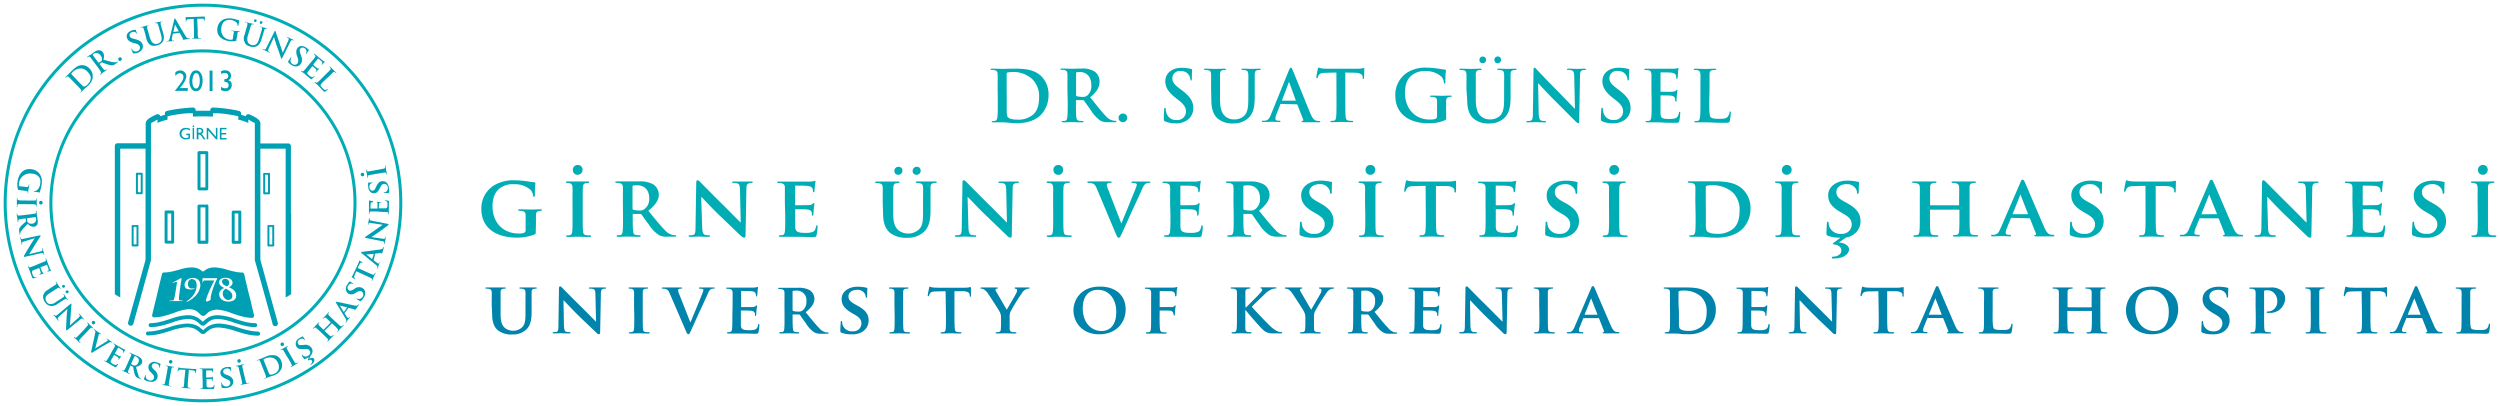
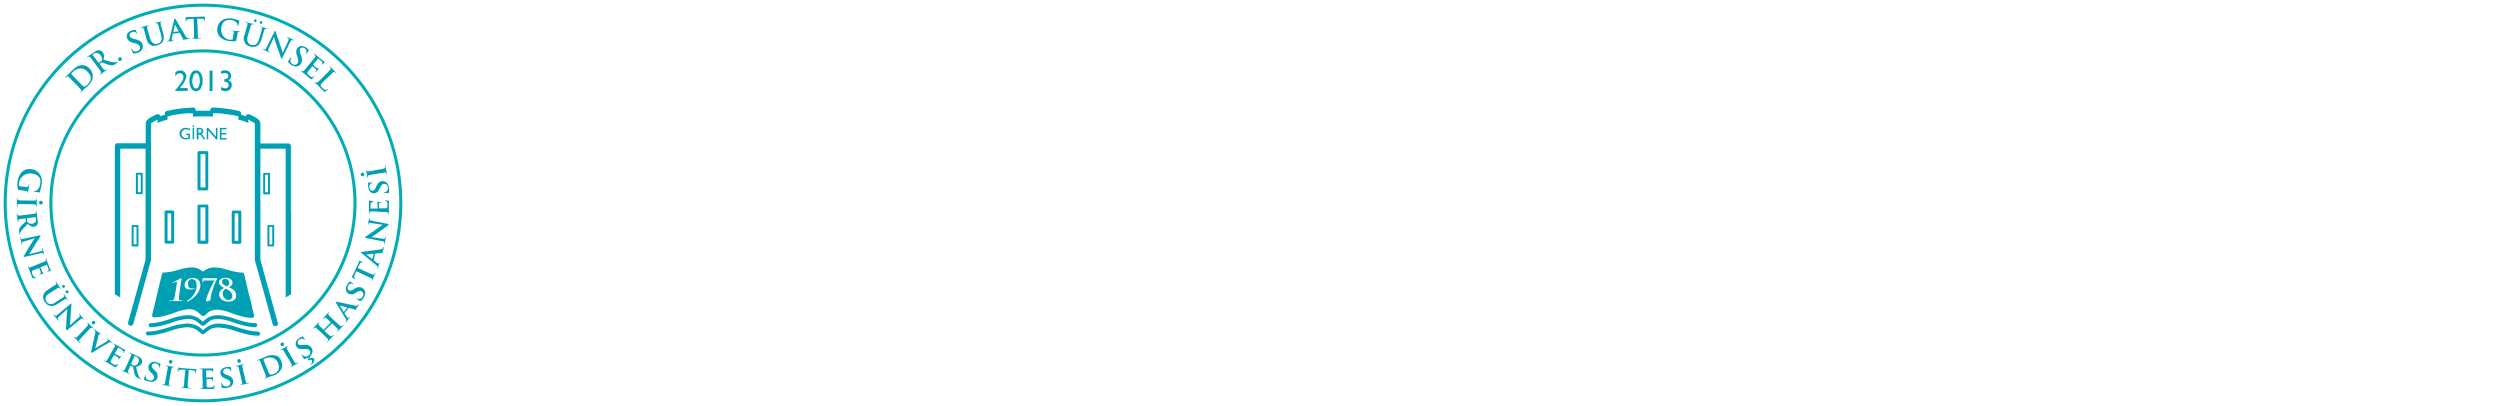
<svg xmlns="http://www.w3.org/2000/svg" id="katman_1" data-name="katman 1" viewBox="0 0 684.29 111.11">
  <defs>
    <style>.cls-1{fill:#00adb5;}.cls-2{fill:#0084ab;}.cls-3{fill:none;stroke:#00adb5;stroke-miterlimit:10;stroke-width:0.83px;}.cls-4{fill:#00a0b4;fill-rule:evenodd;}</style>
  </defs>
  <title>dr.suat-gunsel-dis-hastanesi-2</title>
-   <path class="cls-1" d="M390.27,59c0,1.83,0,3.41-.1,4.26-.07.58-.19,1-.61,1.05a2.75,2.75,0,0,1-.73.07c-.26,0-.33.12-.33.22s.14.21.4.21c.82,0,2.24-.07,2.71-.07s2,.07,3.34.07c.23,0,.4-.07.4-.21s-.1-.22-.33-.22a7.26,7.26,0,0,1-1.06-.07c-.61-.09-.73-.47-.8-1-.09-.87-.12-2.45-.12-4.28V50.91l2.61,0c1.86,0,2.4.64,2.45,1.16l0,.21c0,.3.07.4.24.4s.16-.12.19-.33c0-.53,0-2,0-2.43s0-.43-.16-.43-.24,0-.57.1a8.64,8.64,0,0,1-1.41.1h-8.4a19.53,19.53,0,0,1-2.07-.1c-.52-.07-.73-.24-.89-.24s-.19.12-.24.38-.44,2.1-.44,2.43,0,.33.18.33.19-.09.24-.26a2.42,2.42,0,0,1,.35-.68c.31-.45.8-.59,2-.61l3.09-.07ZM375.09,47.84a1.34,1.34,0,0,0,1.34-1.41,1.25,1.25,0,0,0-1.34-1.27,1.3,1.3,0,0,0-1.32,1.36A1.27,1.27,0,0,0,375.09,47.84ZM373.7,59c0,1.93,0,3.53-.09,4.36-.07.59-.19.87-.61,1a3,3,0,0,1-.73.07c-.26,0-.33.12-.33.22s.14.21.4.21c.82,0,2.23-.07,2.7-.07s2,.07,3.35.07c.23,0,.4-.07.4-.21s-.1-.22-.33-.22a7.26,7.26,0,0,1-1.06-.07c-.61-.09-.76-.4-.83-.94-.09-.85-.09-2.45-.09-4.38V55.46c0-3,0-3.6,0-4.23s.21-1,.77-1.08a2.78,2.78,0,0,1,.62-.08c.21,0,.33,0,.33-.23s-.17-.17-.43-.17c-.8,0-2.14,0-2.66,0s-2,0-2.77,0c-.33,0-.5,0-.5.17s.12.23.33.23a2.61,2.61,0,0,1,.75.1c.45.14.66.38.71,1.06s0,1.2,0,4.23Zm-14.23,6.08a6,6,0,0,0,3.46-.83A4.27,4.27,0,0,0,365,60.5c0-1.81-.85-3.34-3.58-4.85l-.84-.47c-1.86-1-2.19-1.74-2.19-2.63,0-1.37,1.34-2.15,2.82-2.15a2.79,2.79,0,0,1,2.31,1,2.27,2.27,0,0,1,.54,1.31q0,.36.21.36c.17,0,.26-.22.26-.64,0-1.58.07-2.14.07-2.4s-.09-.21-.28-.26a12.32,12.32,0,0,0-2.94-.33c-2.88,0-5.23,1.58-5.23,4,0,1.76.8,3.1,3.25,4.54l1.2.7c1.84,1.09,2,2,2,2.83A2.6,2.6,0,0,1,359.78,64a3.2,3.2,0,0,1-3.3-2,3.59,3.59,0,0,1-.19-1c0-.14,0-.33-.21-.33s-.26.21-.26.52-.12,1.57-.12,2.66c0,.44.07.54.4.68A8.85,8.85,0,0,0,359.47,65.07Zm-19.15-14a.25.25,0,0,1,.19-.28,7.11,7.11,0,0,1,1.22-.07c1.22,0,3.15.73,3.15,3.55a3.38,3.38,0,0,1-1.34,3,2.06,2.06,0,0,1-1.46.33,5.68,5.68,0,0,1-1.57-.19c-.14-.07-.19-.14-.19-.35ZM337.68,59c0,1.84,0,3.42-.09,4.26-.07.59-.19,1-.61,1.06a3,3,0,0,1-.73.07c-.26,0-.33.12-.33.22s.14.21.4.21c.82,0,2.14-.07,2.54-.07s2,.07,3.22.07c.26,0,.43-.07.43-.21a.25.25,0,0,0-.26-.22,7.25,7.25,0,0,1-1-.07c-.64-.09-.73-.47-.8-1.06-.1-.84-.12-2.4-.12-4.26v-.28a.14.14,0,0,1,.16-.16l1.86,0a.49.49,0,0,1,.38.15c.26.3,1.13,1.64,1.95,2.73a9.45,9.45,0,0,0,2.83,2.94,4.5,4.5,0,0,0,2.26.4h2c.26,0,.4,0,.4-.21a.24.24,0,0,0-.26-.22,2.24,2.24,0,0,1-.49,0A3.9,3.9,0,0,1,349.17,63c-1.25-1.25-2.71-3.06-4.55-5.32,2-1.62,2.88-2.94,2.88-4.42A3.49,3.49,0,0,0,346,50.52a7.27,7.27,0,0,0-3.93-.85c-.64,0-2.52,0-3.23,0-.42,0-1.74,0-2.82,0-.31,0-.47,0-.47.19s.14.21.35.21a3.47,3.47,0,0,1,.82.08c.66.18.85.4.9,1.08s0,1.2,0,4.23Zm-17.31,0c0,1.84,0,3.42-.1,4.26-.07.59-.19,1-.61,1.06a2.9,2.9,0,0,1-.73.07c-.26,0-.33.12-.33.22s.14.21.4.21c.42,0,.94,0,1.44,0l1.17,0c.62,0,1.39,0,2.4,0s2.26.07,3.82.07c.77,0,1,0,1.1-.51a13.34,13.34,0,0,0,.29-2.22c0-.21,0-.47-.19-.47s-.19.1-.24.31c-.14.82-.37,1.25-.89,1.48a5.49,5.49,0,0,1-2,.26c-2.11,0-2.75-.3-2.8-1.67,0-.59,0-2.28,0-3v-1.6c0-.11,0-.21.12-.21.52,0,2.87,0,3.25.1.78.07,1,.37,1.15.77a7.13,7.13,0,0,1,.07.73c0,.1,0,.17.19.17s.21-.28.21-.45.05-.94.1-1.34c.11-1,.16-1.34.16-1.46s-.07-.21-.16-.21-.17.12-.33.26a1.59,1.59,0,0,1-1,.3c-.47.05-3.15.05-3.63.05-.11,0-.14-.09-.14-.21V51c0-.12.05-.19.14-.19.43,0,2.9,0,3.25.09,1,.1,1.2.38,1.37.73a2.05,2.05,0,0,1,.14.73c0,.17,0,.26.16.26s.22-.24.24-.33c.05-.24.09-1.11.12-1.32a8,8,0,0,1,.16-1.29c0-.1,0-.19-.14-.19a3.4,3.4,0,0,0-.33.09,6.22,6.22,0,0,1-.87.12c-.4,0-5,0-5.65,0s-1.91,0-3,0c-.3,0-.47,0-.47.19s.14.21.35.21a3.63,3.63,0,0,1,.83.08c.66.18.85.4.89,1.08s0,1.2,0,4.23Zm-15,4.88c.4.94.56,1.2.84,1.2s.47-.31,1-1.46,1.44-3.2,2.76-6.12c1.13-2.45,1.67-3.53,2.49-5.42.54-1.27.82-1.57,1.08-1.76a1.65,1.65,0,0,1,1-.24q.33,0,.33-.21c0-.14-.16-.19-.42-.19-.63,0-1.6,0-1.95,0s-1.18,0-2.21,0c-.41,0-.59,0-.59.19s.16.21.35.21a3.12,3.12,0,0,1,.82.1c.19.07.29.14.29.35a2.92,2.92,0,0,1-.19.73c-.5,1.32-3.16,7.77-4,9.84h-.07l-3.48-9a5.47,5.47,0,0,1-.47-1.5.43.43,0,0,1,.21-.4,1.48,1.48,0,0,1,.8-.15c.19,0,.33-.07.33-.21s-.24-.19-.5-.19c-1,0-2.12,0-2.63,0-.73,0-1.91,0-3,0-.3,0-.51,0-.51.19s0,.21.23.21a3.19,3.19,0,0,1,.8.08c.76.18,1.06.37,1.53,1.48Zm-15.7-16A1.35,1.35,0,0,0,291,46.43a1.26,1.26,0,0,0-1.35-1.27,1.29,1.29,0,0,0-1.31,1.36A1.26,1.26,0,0,0,289.66,47.84ZM288.28,59c0,1.93,0,3.53-.1,4.36-.07.59-.19.87-.61,1a2.9,2.9,0,0,1-.73.07c-.26,0-.33.12-.33.22s.14.21.4.21c.82,0,2.24-.07,2.71-.07s2,.07,3.34.07c.23,0,.4-.07.4-.21s-.1-.22-.33-.22a7.26,7.26,0,0,1-1.06-.07c-.61-.09-.75-.4-.82-.94-.1-.85-.1-2.45-.1-4.38V55.46c0-3,0-3.6.05-4.23s.21-1,.78-1.08a2.69,2.69,0,0,1,.61-.08c.21,0,.33,0,.33-.23s-.17-.17-.43-.17c-.8,0-2.14,0-2.66,0s-2,0-2.77,0c-.33,0-.5,0-.5.17s.12.23.33.23a2.73,2.73,0,0,1,.76.1c.44.14.65.38.7,1.06s0,1.2,0,4.23Zm-23.44-5.08h.07c.4.35,2.59,2.78,4.85,4.94s4.75,4.57,6,5.77a1.24,1.24,0,0,0,.85.42c.17,0,.33-.19.33-.63l.24-12.62c0-1.13.18-1.48.75-1.64a1.84,1.84,0,0,1,.63-.08c.24,0,.36-.09.36-.21s-.19-.19-.47-.19c-1,0-1.79,0-2,0-.45,0-1.55,0-2.64,0-.3,0-.51,0-.51.19s.07.21.32.21a3.44,3.44,0,0,1,1.09.12c.49.19.68.54.7,1.77l.21,8.89h-.09c-.31-.28-3.06-3.1-4.47-4.49-3-2.94-6.11-6.12-6.37-6.38s-.64-.66-.9-.66-.35.28-.35.68l-.19,11.87c0,1.74-.09,2.28-.63,2.42a4.28,4.28,0,0,1-.94.09c-.19,0-.33.1-.33.22s.19.21.47.21c1.06,0,2.05-.07,2.23-.07.38,0,1.35.07,2.68.07.28,0,.47,0,.47-.21s-.11-.22-.35-.22a3.42,3.42,0,0,1-1.08-.14c-.4-.14-.66-.61-.7-2.16Zm-19-6.07A1.12,1.12,0,0,0,247,46.66a1,1,0,0,0-1.11-1,1.07,1.07,0,0,0-1.08,1.08A1,1,0,0,0,245.88,47.84Zm5,0A1.11,1.11,0,0,0,252,46.66a1,1,0,0,0-1.1-1,1.08,1.08,0,0,0-1.09,1.1A1,1,0,0,0,250.84,47.84Zm-9.13,10.57c0,2.89.82,4.37,1.88,5.29a7.16,7.16,0,0,0,4.73,1.37,6.47,6.47,0,0,0,4.38-1.44c1.74-1.44,2-3.79,2-6V55.46c0-3,0-3.6,0-4.23s.18-1,.75-1.08a2.77,2.77,0,0,1,.61-.08c.24,0,.35-.07.35-.21s-.14-.19-.42-.19c-.8,0-2.19,0-2.42,0,0,0-1.42,0-2.48,0-.28,0-.42,0-.42.19s.12.21.35.21a3.41,3.41,0,0,1,.76.08c.66.18.82.4.87,1.08s0,1.2,0,4.23V58c0,2.05,0,3.79-1.2,4.87a4.39,4.39,0,0,1-5.39.26c-1-.8-1.58-1.93-1.58-4.85v-2.8c0-3,0-3.6.05-4.23s.21-1,.75-1.08a2.77,2.77,0,0,1,.61-.08c.21,0,.33-.07.33-.21s-.14-.19-.45-.19c-.75,0-2.14,0-2.66,0s-2,0-3.1,0c-.31,0-.45,0-.45.19s.12.21.35.21a3.4,3.4,0,0,1,.8.08c.66.18.85.37.9,1.08s0,1.2,0,4.23ZM214.93,59c0,1.84,0,3.42-.09,4.26-.07.59-.19,1-.61,1.06a3,3,0,0,1-.73.07c-.26,0-.33.12-.33.22s.14.21.4.21c.42,0,.94,0,1.43,0l1.18,0c.61,0,1.39,0,2.4,0s2.26.07,3.81.07c.78,0,1,0,1.11-.51a13.34,13.34,0,0,0,.28-2.22c0-.21,0-.47-.19-.47s-.18.1-.23.31c-.14.82-.38,1.25-.9,1.48a5.47,5.47,0,0,1-2,.26c-2.12,0-2.75-.3-2.8-1.67,0-.59,0-2.28,0-3v-1.6c0-.11,0-.21.12-.21.52,0,2.87,0,3.25.1.77.07,1,.37,1.15.77a7.13,7.13,0,0,1,.07.73c0,.1,0,.17.19.17s.21-.28.21-.45.05-.94.09-1.34c.12-1,.17-1.34.17-1.46s-.07-.21-.17-.21-.16.12-.33.26a1.56,1.56,0,0,1-1,.3c-.47.05-3.16.05-3.63.05-.12,0-.14-.09-.14-.21V51c0-.12,0-.19.14-.19.43,0,2.9,0,3.25.09,1,.1,1.2.38,1.36.73a1.89,1.89,0,0,1,.15.73c0,.17,0,.26.16.26s.21-.24.24-.33c0-.24.09-1.11.11-1.32a8.62,8.62,0,0,1,.17-1.29c0-.1,0-.19-.14-.19a2.77,2.77,0,0,0-.33.09,6.72,6.72,0,0,1-.87.12c-.4,0-5,0-5.65,0s-1.91,0-3,0c-.31,0-.47,0-.47.19s.14.21.35.21a3.63,3.63,0,0,1,.83.08,1,1,0,0,1,.89,1.08c0,.63,0,1.2,0,4.23Zm-23-5.08H192c.4.35,2.58,2.78,4.84,4.94s4.75,4.57,6.05,5.77a1.24,1.24,0,0,0,.85.42c.16,0,.33-.19.33-.63l.23-12.62c0-1.13.19-1.48.76-1.64a1.84,1.84,0,0,1,.63-.08c.24,0,.36-.09.36-.21s-.19-.19-.47-.19c-1,0-1.79,0-2,0-.45,0-1.56,0-2.64,0-.3,0-.52,0-.52.19s.07.21.33.21a3.44,3.44,0,0,1,1.09.12c.49.19.68.54.7,1.77l.21,8.89h-.09c-.31-.28-3.06-3.1-4.47-4.49-3-2.94-6.11-6.12-6.37-6.38s-.64-.66-.9-.66-.35.28-.35.68l-.19,11.87c0,1.74-.09,2.28-.63,2.42a4.34,4.34,0,0,1-.94.09c-.19,0-.33.1-.33.22s.18.21.47.21c1.06,0,2-.07,2.23-.07.38,0,1.34.07,2.68.07.28,0,.47,0,.47-.21s-.12-.22-.35-.22a3.42,3.42,0,0,1-1.08-.14c-.4-.14-.66-.61-.71-2.16Zm-18.8-2.85a.25.25,0,0,1,.19-.28,7.11,7.11,0,0,1,1.22-.07c1.23,0,3.16.73,3.16,3.55a3.39,3.39,0,0,1-1.35,3,2,2,0,0,1-1.45.33,5.75,5.75,0,0,1-1.58-.19c-.14-.07-.19-.14-.19-.35ZM170.53,59c0,1.84,0,3.42-.09,4.26-.07.59-.19,1-.61,1.06a3,3,0,0,1-.73.07c-.26,0-.33.12-.33.22s.14.21.4.21c.82,0,2.14-.07,2.54-.07s2,.07,3.23.07c.25,0,.42-.07.42-.21a.25.25,0,0,0-.26-.22,7.25,7.25,0,0,1-1-.07c-.64-.09-.73-.47-.8-1.06-.1-.84-.12-2.4-.12-4.26v-.28c0-.12.07-.16.17-.16l1.85,0a.48.48,0,0,1,.38.15c.26.3,1.13,1.64,2,2.73a9.45,9.45,0,0,0,2.83,2.94,4.5,4.5,0,0,0,2.26.4h2c.26,0,.4,0,.4-.21a.24.24,0,0,0-.25-.22,2.28,2.28,0,0,1-.5,0A3.9,3.9,0,0,1,182,63c-1.25-1.25-2.71-3.06-4.54-5.32,2-1.62,2.87-2.94,2.87-4.42a3.49,3.49,0,0,0-1.46-2.76,7.25,7.25,0,0,0-3.93-.85c-.64,0-2.52,0-3.23,0-.42,0-1.74,0-2.82,0-.31,0-.47,0-.47.19s.14.21.35.21a3.63,3.63,0,0,1,.83.08c.66.18.84.4.89,1.08s0,1.2,0,4.23ZM158.11,47.84a1.35,1.35,0,0,0,1.35-1.41,1.26,1.26,0,0,0-1.35-1.27,1.29,1.29,0,0,0-1.31,1.36A1.26,1.26,0,0,0,158.11,47.84ZM156.72,59c0,1.93,0,3.53-.09,4.36-.07.59-.19.87-.61,1a2.9,2.9,0,0,1-.73.07c-.26,0-.33.12-.33.22s.14.21.4.21c.82,0,2.24-.07,2.71-.07s2,.07,3.34.07c.23,0,.4-.07.4-.21s-.1-.22-.33-.22a7.26,7.26,0,0,1-1.06-.07c-.61-.09-.75-.4-.82-.94-.1-.85-.1-2.45-.1-4.38V55.46c0-3,0-3.6.05-4.23s.21-1,.78-1.08a2.69,2.69,0,0,1,.61-.08c.21,0,.33,0,.33-.23s-.17-.17-.43-.17c-.8,0-2.14,0-2.66,0s-2,0-2.77,0c-.33,0-.5,0-.5.17s.12.23.33.23a2.73,2.73,0,0,1,.76.1c.44.14.65.38.7,1.06s0,1.2,0,4.23ZM679.59,47.84a1.34,1.34,0,0,0,1.34-1.41,1.25,1.25,0,0,0-1.34-1.27,1.3,1.3,0,0,0-1.32,1.36A1.27,1.27,0,0,0,679.59,47.84ZM678.2,59c0,1.93,0,3.53-.09,4.36-.07.59-.19.87-.61,1a3,3,0,0,1-.73.07c-.26,0-.33.12-.33.22s.14.21.4.21c.82,0,2.23-.07,2.7-.07s2,.07,3.35.07c.23,0,.4-.07.4-.21s-.1-.22-.33-.22a7.26,7.26,0,0,1-1.06-.07c-.61-.09-.75-.4-.83-.94C681,62.52,681,60.92,681,59V55.46c0-3,0-3.6,0-4.23s.21-1,.77-1.08a2.78,2.78,0,0,1,.62-.08c.21,0,.33,0,.33-.23s-.17-.17-.43-.17c-.8,0-2.14,0-2.66,0s-2,0-2.77,0c-.33,0-.5,0-.5.17s.12.23.33.23a2.61,2.61,0,0,1,.75.1c.45.14.66.38.71,1.06s0,1.2,0,4.23ZM664,65.07a6,6,0,0,0,3.46-.83,4.27,4.27,0,0,0,2.07-3.74c0-1.81-.85-3.34-3.58-4.85l-.84-.47c-1.86-1-2.19-1.74-2.19-2.63,0-1.37,1.34-2.15,2.82-2.15a2.79,2.79,0,0,1,2.31,1,2.2,2.2,0,0,1,.54,1.31q0,.36.21.36c.17,0,.26-.22.26-.64,0-1.58.07-2.14.07-2.4s-.09-.21-.28-.26a12.32,12.32,0,0,0-2.94-.33c-2.87,0-5.23,1.58-5.23,4,0,1.76.8,3.1,3.25,4.54l1.2.7c1.84,1.09,2,2,2,2.83A2.6,2.6,0,0,1,664.28,64a3.2,3.2,0,0,1-3.3-2,3.59,3.59,0,0,1-.19-1c0-.14,0-.33-.21-.33s-.26.21-.26.52-.12,1.57-.12,2.66c0,.44.08.54.4.68A8.85,8.85,0,0,0,664,65.07ZM644,59c0,1.84,0,3.42-.1,4.26-.07.59-.19,1-.61,1.06a2.9,2.9,0,0,1-.73.07c-.26,0-.33.12-.33.22s.14.21.4.21c.43,0,.94,0,1.44,0l1.17,0c.62,0,1.39,0,2.41,0s2.25.07,3.81.07c.77,0,1,0,1.1-.51a13.34,13.34,0,0,0,.29-2.22c0-.21,0-.47-.19-.47s-.19.1-.24.31c-.14.82-.37,1.25-.89,1.48a5.47,5.47,0,0,1-2,.26c-2.12,0-2.76-.3-2.81-1.67,0-.59,0-2.28,0-3v-1.6c0-.11,0-.21.12-.21.52,0,2.87,0,3.25.1.78.07,1,.37,1.15.77a7.13,7.13,0,0,1,.07.73c0,.1.05.17.19.17s.21-.28.21-.45,0-.94.1-1.34c.12-1,.16-1.34.16-1.46s-.07-.21-.16-.21-.17.12-.33.26a1.59,1.59,0,0,1-1,.3c-.47.05-3.15.05-3.62.05-.12,0-.15-.09-.15-.21V51c0-.12,0-.19.15-.19.42,0,2.89,0,3.24.09,1,.1,1.2.38,1.37.73a1.85,1.85,0,0,1,.14.73c0,.17,0,.26.16.26s.22-.24.24-.33c.05-.24.09-1.11.12-1.32a8,8,0,0,1,.16-1.29c0-.1,0-.19-.14-.19a3.4,3.4,0,0,0-.33.09,6.22,6.22,0,0,1-.87.12c-.4,0-5,0-5.65,0s-1.9,0-3,0c-.3,0-.47,0-.47.19s.14.21.36.21a3.59,3.59,0,0,1,.82.08c.66.18.85.4.89,1.08s0,1.2,0,4.23Zm-23.44-5.08h.07c.4.35,2.59,2.78,4.85,4.94s4.75,4.57,6,5.77a1.24,1.24,0,0,0,.85.42c.17,0,.33-.19.33-.63l.24-12.62c0-1.13.19-1.48.75-1.64a1.87,1.87,0,0,1,.64-.08c.23,0,.35-.09.35-.21s-.19-.19-.47-.19c-1,0-1.79,0-2,0-.45,0-1.55,0-2.64,0-.3,0-.51,0-.51.19s.07.21.33.21a3.41,3.41,0,0,1,1.08.12c.49.19.68.54.71,1.77l.21,8.89h-.1c-.3-.28-3.06-3.1-4.46-4.49-3-2.94-6.12-6.12-6.38-6.38s-.63-.66-.89-.66-.36.28-.36.68l-.18,11.87c0,1.74-.1,2.28-.64,2.42a4.28,4.28,0,0,1-.94.09c-.19,0-.33.1-.33.22s.19.21.47.21c1.06,0,2-.07,2.24-.07.37,0,1.34.07,2.67.07.29,0,.48,0,.48-.21s-.12-.22-.36-.22a3.42,3.42,0,0,1-1.08-.14c-.4-.14-.66-.61-.7-2.16Zm-17.9,4.73c-.07,0-.12,0-.07-.14l2-5c0-.07,0-.19.12-.19s.07.12.09.19l2,5c0,.07,0,.12-.09.12Zm4.45,1.11a.2.2,0,0,1,.21.14l1.6,4a.31.31,0,0,1-.19.44c-.21,0-.26.1-.26.22s.24.14.61.16c1.74,0,3.25,0,4,0s.89,0,.89-.21-.09-.22-.28-.22a4.57,4.57,0,0,1-.77-.07c-.38-.07-1-.33-1.77-2.14-1.32-3-4.78-11.13-5.27-12.24-.21-.44-.31-.63-.61-.63s-.38.23-.62.8l-5.41,12.5c-.42,1-.77,1.62-1.72,1.76l-.61,0a.21.21,0,0,0-.23.22c0,.16.11.21.37.21,1.09,0,2.19-.07,2.4-.07.66,0,1.63.07,2.31.07.21,0,.33,0,.33-.21s0-.22-.31-.22h-.3c-.64,0-.83-.21-.83-.56a3.63,3.63,0,0,1,.31-1.22L602,59.89c0-.12.07-.14.18-.14ZM587.27,59c0,1.83,0,3.41-.1,4.26-.07.58-.18,1-.61,1.05a2.75,2.75,0,0,1-.73.07c-.26,0-.33.12-.33.22s.14.21.4.21c.83,0,2.24-.07,2.71-.07s2,.07,3.34.07c.23,0,.4-.07.4-.21s-.1-.22-.33-.22a7.26,7.26,0,0,1-1.06-.07c-.61-.09-.73-.47-.8-1-.09-.87-.11-2.45-.11-4.28V50.91l2.6,0c1.86,0,2.4.64,2.45,1.16l0,.21c0,.3.07.4.24.4s.17-.12.19-.33c0-.53.05-2,.05-2.43s0-.43-.17-.43-.24,0-.57.1a8.54,8.54,0,0,1-1.41.1h-8.39a19.4,19.4,0,0,1-2.07-.1c-.52-.07-.73-.24-.9-.24s-.19.12-.23.38-.45,2.1-.45,2.43.05.33.19.33.19-.09.23-.26a2.25,2.25,0,0,1,.36-.68c.3-.45.8-.59,2-.61l3.08-.07Zm-17,6.07a6,6,0,0,0,3.46-.83,4.27,4.27,0,0,0,2.07-3.74c0-1.81-.84-3.34-3.57-4.85l-.85-.47c-1.86-1-2.19-1.74-2.19-2.63,0-1.37,1.34-2.15,2.82-2.15a2.77,2.77,0,0,1,2.31,1,2.2,2.2,0,0,1,.54,1.31q0,.36.21.36c.17,0,.26-.22.26-.64,0-1.58.07-2.14.07-2.4s-.09-.21-.28-.26a12.32,12.32,0,0,0-2.94-.33c-2.87,0-5.23,1.58-5.23,4,0,1.76.8,3.1,3.25,4.54l1.2.7c1.84,1.09,2.05,2,2.05,2.83A2.59,2.59,0,0,1,570.59,64a3.2,3.2,0,0,1-3.3-2,4,4,0,0,1-.19-1c0-.14,0-.33-.21-.33s-.26.21-.26.52-.11,1.57-.11,2.66c0,.44.07.54.4.68A8.76,8.76,0,0,0,570.28,65.07ZM551,58.64c-.08,0-.12,0-.08-.14l2-5c0-.07,0-.19.11-.19s.07.12.1.19l1.95,5c0,.07,0,.12-.09.12Zm4.44,1.11a.2.2,0,0,1,.22.14l1.6,4a.31.31,0,0,1-.19.44c-.21,0-.26.1-.26.22s.23.14.61.16c1.74,0,3.25,0,4,0s.89,0,.89-.21-.09-.22-.28-.22a4.68,4.68,0,0,1-.78-.07c-.37-.07-1-.33-1.76-2.14-1.32-3-4.78-11.13-5.27-12.24-.22-.44-.31-.63-.62-.63s-.37.23-.61.8l-5.41,12.5c-.42,1-.78,1.62-1.72,1.76l-.61,0a.21.21,0,0,0-.24.22c0,.16.12.21.38.21,1.08,0,2.19-.07,2.4-.07.66,0,1.62.07,2.31.07.21,0,.33,0,.33-.21s0-.22-.31-.22h-.3c-.64,0-.83-.21-.83-.56a3.63,3.63,0,0,1,.31-1.22l1.1-2.71c0-.12.07-.14.19-.14Zm-27-3.56c-.07,0-.14,0-.14-.14v-.42c0-3,0-3.77,0-4.4s.21-1,.77-1.08a3,3,0,0,1,.59-.08c.26,0,.38-.07.38-.21s-.14-.19-.43-.19c-.82,0-2.25,0-2.75,0s-1.93,0-3,0c-.29,0-.45,0-.45.19s.14.21.35.21a3.47,3.47,0,0,1,.82.08c.66.18.85.4.9,1.08s0,1.2,0,4.23V59c0,1.84,0,3.42-.09,4.26-.07.59-.19,1-.61,1.06a3,3,0,0,1-.73.07c-.26,0-.33.12-.33.22s.14.21.4.21c.82,0,2.19-.07,2.66-.07s2,.07,3.36.07c.26,0,.43-.07.43-.21s-.1-.22-.33-.22a7.26,7.26,0,0,1-1.06-.07c-.61-.09-.73-.47-.8-1-.1-.87-.12-2.4-.12-4.24V57.51c0-.09.07-.12.14-.12h7.81a.13.13,0,0,1,.12.12V59c0,1.84,0,3.37-.09,4.21-.07.59-.19,1-.61,1.06a3.06,3.06,0,0,1-.76.07c-.23,0-.33.12-.33.22s.17.21.45.21c.8,0,2.26-.07,2.73-.07s1.93.07,3.27.07c.26,0,.43-.07.43-.21s-.12-.22-.33-.22a7.07,7.07,0,0,1-1.06-.07c-.64-.09-.76-.47-.83-1-.09-.87-.09-2.45-.09-4.29V55.46c0-3,0-3.6,0-4.23s.21-1,.75-1.08a3.4,3.4,0,0,1,.61-.08c.24,0,.38-.07.38-.21s-.14-.19-.45-.19c-.8,0-2.16,0-2.66,0s-2,0-3.11,0c-.3,0-.44,0-.44.19s.12.21.35.21a3.46,3.46,0,0,1,.8.08c.66.18.85.4.9,1.08s0,1.36,0,4.4v.42c0,.12-.07.14-.12.14ZM509.25,60.5c0-1.81-.85-3.34-3.58-4.85l-.85-.47c-1.86-1-2.18-1.74-2.18-2.63,0-1.37,1.34-2.15,2.82-2.15a2.79,2.79,0,0,1,2.31,1,2.27,2.27,0,0,1,.54,1.31q0,.36.21.36c.16,0,.26-.22.26-.64,0-1.58.07-2.14.07-2.4s-.1-.21-.28-.26a12.35,12.35,0,0,0-2.95-.33c-2.87,0-5.22,1.58-5.22,4,0,1.76.8,3.1,3.25,4.54l1.2.7c1.83,1.09,2,2,2,2.83A2.6,2.6,0,0,1,504,64a3.19,3.19,0,0,1-3.29-2,3.59,3.59,0,0,1-.19-1c0-.14,0-.33-.21-.33s-.26.21-.26.52-.12,1.57-.12,2.66c0,.44.07.54.4.68a8.85,8.85,0,0,0,3.37.52h.07L502,66.38c-.3.24-.37.29-.37.36s.19.14.51.19c1.58.23,1.86,1.08,1.86,1.71,0,1-1.2,1.58-2,1.58-.33,0-.61.09-.61.31s.18.23.4.23c3.36,0,4.33-1.58,4.33-2.52s-1.06-1.71-2.78-1.88L505.3,65a4.38,4.38,0,0,0,1.88-.71A4.29,4.29,0,0,0,509.25,60.5ZM489.06,47.84a1.34,1.34,0,0,0,1.34-1.41,1.25,1.25,0,0,0-1.34-1.27,1.3,1.3,0,0,0-1.32,1.36A1.27,1.27,0,0,0,489.06,47.84ZM487.67,59c0,1.93,0,3.53-.09,4.36-.07.59-.19.87-.61,1a3,3,0,0,1-.73.07c-.26,0-.33.12-.33.22s.14.21.4.21c.82,0,2.23-.07,2.7-.07s2,.07,3.35.07c.23,0,.4-.07.4-.21s-.1-.22-.33-.22a7.26,7.26,0,0,1-1.06-.07c-.61-.09-.76-.4-.83-.94-.09-.85-.09-2.45-.09-4.38V55.46c0-3,0-3.6.05-4.23s.21-1,.77-1.08a2.78,2.78,0,0,1,.62-.08c.21,0,.33,0,.33-.23s-.17-.17-.43-.17c-.8,0-2.14,0-2.66,0s-2,0-2.78,0c-.32,0-.49,0-.49.17s.12.23.33.23a2.61,2.61,0,0,1,.75.1c.45.14.66.38.71,1.06s0,1.2,0,4.23ZM466.9,55.16c0-1.58,0-3.23,0-3.91a.35.35,0,0,1,.26-.4,4.54,4.54,0,0,1,1.27-.14,8.34,8.34,0,0,1,5.79,1.91,6.49,6.49,0,0,1,1.93,5c0,2.07-.42,3.86-1.77,5a6.48,6.48,0,0,1-4.51,1.37c-1.63,0-2.45-.43-2.71-.8a3.71,3.71,0,0,1-.24-1.42c0-.4,0-1.93,0-4ZM464.12,59c0,1.84,0,3.42-.09,4.26-.07.59-.19,1-.62,1.06a2.85,2.85,0,0,1-.73.07c-.25,0-.32.12-.32.22s.14.21.4.21c.42,0,.94,0,1.43,0l1.18,0c.52,0,1.27,0,2.09.11s1.72.12,2.47.12c3.82,0,6-1.41,6.95-2.35A7.78,7.78,0,0,0,479.14,57a7,7,0,0,0-2-5.08c-2.26-2.29-5.74-2.29-8.33-2.29-1.25,0-2.73,0-3.37,0s-1.9,0-3,0c-.31,0-.47,0-.47.19s.14.21.35.21a3.53,3.53,0,0,1,.82.08c.66.18.85.4.9,1.08s0,1.2,0,4.23ZM441.81,47.84a1.35,1.35,0,0,0,1.35-1.41,1.26,1.26,0,0,0-1.35-1.27,1.29,1.29,0,0,0-1.31,1.36A1.26,1.26,0,0,0,441.81,47.84ZM440.43,59c0,1.93,0,3.53-.1,4.36-.07.59-.19.87-.61,1a2.9,2.9,0,0,1-.73.07c-.26,0-.33.12-.33.22s.14.21.4.21c.82,0,2.24-.07,2.71-.07s2,.07,3.34.07c.23,0,.4-.07.4-.21s-.09-.22-.33-.22a7.26,7.26,0,0,1-1.06-.07c-.61-.09-.75-.4-.82-.94-.1-.85-.1-2.45-.1-4.38V55.46c0-3,0-3.6.05-4.23s.21-1,.78-1.08a2.69,2.69,0,0,1,.61-.08c.21,0,.33,0,.33-.23s-.17-.17-.43-.17c-.8,0-2.14,0-2.66,0s-2,0-2.77,0c-.33,0-.5,0-.5.17s.12.23.33.23a2.73,2.73,0,0,1,.76.1c.44.14.66.38.7,1.06s0,1.2,0,4.23Zm-13.77,6.08a6,6,0,0,0,3.46-.83,4.27,4.27,0,0,0,2.07-3.74c0-1.81-.84-3.34-3.57-4.85l-.85-.47c-1.86-1-2.19-1.74-2.19-2.63,0-1.37,1.34-2.15,2.82-2.15a2.76,2.76,0,0,1,2.31,1,2.2,2.2,0,0,1,.54,1.31q0,.36.21.36c.17,0,.26-.22.26-.64,0-1.58.07-2.14.07-2.4s-.09-.21-.28-.26a12.32,12.32,0,0,0-2.94-.33c-2.87,0-5.22,1.58-5.22,4,0,1.76.8,3.1,3.24,4.54l1.2.7c1.84,1.09,2,2,2,2.83A2.59,2.59,0,0,1,427,64a3.2,3.2,0,0,1-3.3-2,3.92,3.92,0,0,1-.18-1c0-.14,0-.33-.22-.33s-.25.21-.25.52-.12,1.57-.12,2.66c0,.44.07.54.4.68A8.76,8.76,0,0,0,426.66,65.07Zm41.27-40.64c0-2.95,0-3.49,0-4.11s.2-1,.72-1.11a5.06,5.06,0,0,1,.76-.06c.23,0,.35,0,.35-.17s-.14-.18-.41-.18c-.76,0-2.17.06-2.64.06s-1.75-.06-2.66-.06c-.29,0-.43,0-.43.18s.12.17.33.17a2.78,2.78,0,0,1,.64.06c.64.13.8.45.84,1.11s0,1.16,0,4.11v3.42c0,1.79,0,3.32-.1,4.14-.08.56-.18,1-.56,1.06a3.14,3.14,0,0,1-.7.08c-.24,0-.31.06-.31.16s.13.19.39.19.89,0,1.34,0,.89,0,1.1,0c.8,0,1.5,0,2.37.06s1.88.06,3.28.06c1,0,1.11-.1,1.23-.52a16.16,16.16,0,0,0,.29-2.24c0-.23,0-.33-.16-.33s-.19.12-.21.29a2.39,2.39,0,0,1-.51,1.17c-.48.52-1.24.54-2.27.54-1.51,0-2-.13-2.35-.42s-.41-1.69-.41-4.18Zm-15.85,3.42c0,1.79,0,3.32-.09,4.14-.08.56-.18,1-.57,1.06a3.06,3.06,0,0,1-.7.08c-.23,0-.31.06-.31.16s.14.19.39.19.89,0,1.34,0,.89,0,1.11,0c.58,0,1.18,0,2,.06s1.9.06,3.36.06c.73,0,.91,0,1.05-.5a16.38,16.38,0,0,0,.25-2.16c0-.19,0-.35-.16-.35s-.17.08-.21.29c-.14.8-.37,1.21-.87,1.44a5,5,0,0,1-1.83.23c-2,0-2.29-.29-2.33-1.63,0-.56,0-2.35,0-3V26.32c0-.12,0-.2.12-.2.46,0,2.38,0,2.75.06.72.08,1,.37,1.09.76a4.85,4.85,0,0,1,.08.7.15.15,0,0,0,.17.17c.18,0,.18-.21.18-.37s.06-.91.08-1.3c.07-1,.15-1.3.15-1.42s-.06-.15-.13-.15-.18.1-.32.25-.46.25-.93.29-2.68,0-3.1,0c-.12,0-.14-.08-.14-.21V20c0-.13,0-.19.14-.19.38,0,2.42,0,2.75.08,1,.11,1.17.35,1.3.7a2,2,0,0,1,.12.7c0,.17,0,.27.18.27s.17-.12.19-.22.08-1.08.1-1.28a11.06,11.06,0,0,1,.15-1.26c0-.1,0-.17-.11-.17a1.55,1.55,0,0,0-.31.07,7.81,7.81,0,0,1-.84.12c-.37,0-4.23,0-4.85,0l-1.23,0-1.57,0c-.29,0-.43,0-.43.18s.12.17.33.17a4,4,0,0,1,.76.06c.64.13.79.45.83,1.11s0,1.16,0,4.11Zm-10.68,5.9a5.59,5.59,0,0,0,3.08-.79,3.91,3.91,0,0,0,1.83-3.38c0-1.85-.83-3.19-3.18-4.95l-.55-.41c-1.61-1.22-2.06-1.9-2.06-2.8a2,2,0,0,1,2.31-2,2.45,2.45,0,0,1,2.12.95,2.37,2.37,0,0,1,.51,1.29c0,.23.05.35.19.35s.21-.16.21-.59c0-1.51.08-2.08.08-2.33s-.1-.19-.27-.23a9.26,9.26,0,0,0-2.58-.33c-2.7,0-4.49,1.53-4.49,3.67,0,1.57.74,2.93,2.87,4.6l.9.7c1.61,1.26,1.9,2.16,1.9,3.11a2.35,2.35,0,0,1-2.6,2.21,2.67,2.67,0,0,1-2.78-2,4,4,0,0,1-.17-1c0-.16,0-.33-.2-.33s-.21.21-.23.5-.1,1.48-.1,2.55c0,.43.06.52.37.66A6.74,6.74,0,0,0,441.4,33.75ZM421,22.74H421c.35.37,2.5,2.74,4.62,4.84s4.5,4.54,5.72,5.71c.22.21.45.43.66.43s.25-.18.25-.61l.22-12.25c0-1.09.17-1.5.72-1.65a2,2,0,0,1,.58-.06c.23,0,.35-.06.35-.17s-.2-.18-.45-.18c-.95,0-1.69.06-1.9.06-.41,0-1.34-.06-2.35-.06-.29,0-.5,0-.5.18s.07.17.31.17a3,3,0,0,1,1,.12c.47.19.64.56.66,1.74l.2,8.72H431c-.33-.31-3-3.1-4.27-4.42-2.83-2.82-5.78-5.93-6-6.18s-.51-.6-.73-.6-.25.27-.25.66l-.17,11.44c0,1.69-.1,2.25-.61,2.41a3.78,3.78,0,0,1-.87.09c-.19,0-.31,0-.31.16s.17.19.43.19c1,0,1.92-.06,2.09-.06.38,0,1.15.06,2.42.06.27,0,.44,0,.44-.19s-.11-.16-.33-.16a3.26,3.26,0,0,1-1-.13c-.39-.14-.64-.64-.68-2.16Zm-15.18-5.43a.92.92,0,0,0,.93-1,.84.84,0,0,0-.91-.83.88.88,0,0,0-.89.89A.86.86,0,0,0,405.79,17.31Zm4.1,0a.92.92,0,0,0,.93-1,.84.84,0,0,0-.91-.85.89.89,0,0,0-.9.91A.87.87,0,0,0,409.89,17.31Zm-8.33,10c0,2.81.74,4.25,1.73,5.14a6.19,6.19,0,0,0,4.31,1.34,5.81,5.81,0,0,0,4-1.39c1.63-1.4,1.84-3.69,1.84-5.85V24.43c0-2.95,0-3.49,0-4.11s.19-1,.72-1.11a2.81,2.81,0,0,1,.56-.06c.23,0,.35,0,.35-.17s-.13-.18-.41-.18c-.75,0-2,.06-2.21.06,0,0-1.24-.06-2.23-.06-.28,0-.41,0-.41.18s.11.17.33.17a3.73,3.73,0,0,1,.7.06c.64.13.79.45.83,1.11s0,1.16,0,4.11v2.43c0,2-.06,3.75-1.12,4.82a3.84,3.84,0,0,1-2.68,1,3.56,3.56,0,0,1-2.43-.79c-.95-.78-1.52-2-1.52-4.78V24.43c0-2.95,0-3.49,0-4.11s.2-1,.72-1.11a2.81,2.81,0,0,1,.56-.06c.2,0,.31,0,.31-.17s-.13-.18-.42-.18c-.7,0-1.93.06-2.39.06s-1.81-.06-2.84-.06c-.29,0-.42,0-.42.18s.11.17.33.17a3.77,3.77,0,0,1,.75.06c.64.13.8.45.84,1.11s0,1.16,0,4.11ZM395.82,30c0-1,0-1.74,0-2.33s.22-1,.74-1.1a3,3,0,0,1,.53-.06c.13,0,.25,0,.25-.16s-.14-.19-.39-.19c-.64,0-1.67.06-2.27.06s-1.81-.06-2.82-.06c-.27,0-.41,0-.41.19s.12.16.29.16a3.82,3.82,0,0,1,.76.06c.64.13.82.44.84,1.1s0,1.32,0,2.3v1.82a.7.7,0,0,1-.37.72,4.39,4.39,0,0,1-1.65.21c-4.1,0-6.76-3.12-6.76-7.3,0-2.39.7-3.84,1.79-4.76a5.6,5.6,0,0,1,3.84-1.2A6.22,6.22,0,0,1,394.56,21a2.73,2.73,0,0,1,.66,1.62c0,.15.06.25.2.25s.21-.1.21-.41a25.18,25.18,0,0,1,.14-3.18c0-.14,0-.22-.28-.24a12.53,12.53,0,0,1-1.53-.21,23.14,23.14,0,0,0-3.44-.31,9.36,9.36,0,0,0-5.22,1.26,7.25,7.25,0,0,0-3.38,6.35c0,5.36,4.21,7.61,9,7.61a11,11,0,0,0,4.68-.87c.23-.14.25-.17.25-.7Zm-30-2.19c0,1.79,0,3.32-.09,4.14-.06.56-.18,1-.57,1.06a3,3,0,0,1-.7.08c-.23,0-.31.06-.31.16s.14.19.39.19c.78,0,2-.06,2.45-.06s1.77.06,3.05.06c.21,0,.37-.06.37-.19s-.1-.16-.31-.16a7.78,7.78,0,0,1-1-.08c-.59-.07-.7-.5-.76-1-.1-.84-.1-2.37-.1-4.16v-8l2.45.06c1.73,0,2.25.58,2.29,1.08l0,.22c0,.29.06.39.21.39s.16-.12.18-.31c0-.51.06-1.85.06-2.26s0-.41-.16-.41a4.4,4.4,0,0,0-.52.1,9.17,9.17,0,0,1-1.34.1h-7.69c-.64,0-1.38,0-1.95-.1a4.59,4.59,0,0,1-.83-.23c-.12,0-.18.12-.23.37s-.41,1.92-.41,2.23,0,.31.17.31.18-.08.22-.23a2.13,2.13,0,0,1,.33-.68c.29-.43.75-.53,1.88-.56l2.89-.08ZM351,27.56c-.07,0-.09-.06-.07-.14l1.78-4.75c0-.08.06-.18.12-.18s.08.1.1.18l1.74,4.77c0,.06,0,.12-.09.12Zm3.95,1a.19.19,0,0,1,.19.14l1.55,4a.31.31,0,0,1-.17.44c-.2,0-.27.06-.27.18s.23.13.58.15c1.55,0,3,0,3.67,0s.89,0,.89-.19-.09-.16-.25-.16a4.1,4.1,0,0,1-.81-.08c-.41-.09-1-.36-1.71-2.11-1.25-3-4.35-10.72-4.82-11.79-.19-.45-.31-.62-.48-.62s-.32.21-.55.78l-4.87,12c-.39,1-.76,1.63-1.65,1.74a5.86,5.86,0,0,1-.61,0c-.15,0-.23,0-.23.16s.12.19.37.19c1,0,2.08-.06,2.29-.06.6,0,1.44.06,2.06.06.21,0,.33,0,.33-.19s-.06-.16-.29-.16h-.29c-.6,0-.78-.25-.78-.6a3.84,3.84,0,0,1,.29-1.18l1.05-2.66c0-.12.08-.16.18-.16Zm-23.39-1.26c0,2.81.74,4.25,1.73,5.14a6.2,6.2,0,0,0,4.31,1.34,5.81,5.81,0,0,0,4-1.39c1.63-1.4,1.84-3.69,1.84-5.85V24.43c0-2.95,0-3.49,0-4.11s.2-1,.72-1.11a2.81,2.81,0,0,1,.56-.06c.24,0,.35,0,.35-.17s-.13-.18-.4-.18c-.76,0-2,.06-2.22.06,0,0-1.24-.06-2.23-.06-.27,0-.41,0-.41.18s.12.17.33.17a3.73,3.73,0,0,1,.7.06c.64.13.8.45.84,1.11s0,1.16,0,4.11v2.43c0,2-.05,3.75-1.12,4.82a3.84,3.84,0,0,1-2.68,1,3.58,3.58,0,0,1-2.43-.79c-.95-.78-1.51-2-1.51-4.78V24.43c0-2.95,0-3.49,0-4.11s.2-1,.72-1.11a2.91,2.91,0,0,1,.57-.06c.19,0,.31,0,.31-.17s-.14-.18-.43-.18c-.7,0-1.92.06-2.39.06S331,18.8,330,18.8c-.3,0-.43,0-.43.18s.12.17.33.17a4,4,0,0,1,.76.06c.64.13.79.45.83,1.11s0,1.16,0,4.11Zm-9.85,6.48a5.62,5.62,0,0,0,3.09-.79,3.9,3.9,0,0,0,1.82-3.38c0-1.85-.83-3.19-3.18-4.95l-.55-.41c-1.61-1.22-2-1.9-2-2.8a2,2,0,0,1,2.31-2,2.44,2.44,0,0,1,2.11.95,2.37,2.37,0,0,1,.51,1.29c0,.23.06.35.19.35s.22-.16.22-.59c0-1.51.07-2.08.07-2.33s-.09-.19-.27-.23a9.2,9.2,0,0,0-2.58-.33c-2.7,0-4.49,1.53-4.49,3.67,0,1.57.74,2.93,2.88,4.6l.89.7c1.61,1.26,1.9,2.16,1.9,3.11a2.35,2.35,0,0,1-2.6,2.21,2.68,2.68,0,0,1-2.78-2,4.47,4.47,0,0,1-.17-1c0-.16,0-.33-.19-.33s-.22.21-.24.5-.09,1.48-.09,2.55c0,.43.05.52.36.66A6.74,6.74,0,0,0,321.66,33.75Zm-14.38-.33a1.18,1.18,0,0,0,1.21-1.24,1.12,1.12,0,0,0-1.19-1.13,1.17,1.17,0,0,0-1.18,1.19A1.13,1.13,0,0,0,307.28,33.42ZM294.54,20.06c0-.15,0-.23.17-.27a4.21,4.21,0,0,1,1-.08c1.15,0,3,.8,3,3.56a3.43,3.43,0,0,1-1.14,2.91,2,2,0,0,1-1.38.33,5.36,5.36,0,0,1-1.48-.19c-.13-.06-.17-.14-.17-.35Zm-2.29,7.79c0,1.79,0,3.32-.1,4.14-.08.56-.17,1-.56,1.06a3.14,3.14,0,0,1-.7.08c-.23,0-.31.06-.31.16s.13.19.39.19c.77,0,2-.06,2.37-.06s1.72.06,2.85.06c.25,0,.39-.06.39-.19s-.08-.16-.23-.16a8.85,8.85,0,0,1-1-.08c-.58-.07-.69-.5-.75-1.06-.1-.82-.1-2.35-.1-4.16v-.27c0-.12.06-.16.16-.16l1.68,0a.39.39,0,0,1,.35.14c.26.29,1.15,1.61,1.93,2.68a9.17,9.17,0,0,0,2.66,2.85,4,4,0,0,0,2.08.37h1.84c.23,0,.37,0,.37-.19s-.08-.16-.23-.16a3.05,3.05,0,0,1-.55-.06,3.76,3.76,0,0,1-2.17-1.32c-1.15-1.2-2.49-2.93-4.22-5.1,2-1.6,2.57-2.92,2.57-4.35a3.36,3.36,0,0,0-1.32-2.66,6.21,6.21,0,0,0-3.58-.84c-.6,0-2.08.06-2.74.06-.4,0-1.63-.06-2.66-.06-.29,0-.42,0-.42.18s.11.17.33.17a3.77,3.77,0,0,1,.75.06c.64.13.8.45.84,1.11s0,1.16,0,4.11Zm-16.71-3.73c0-1.53,0-3.22,0-3.88a.35.35,0,0,1,.23-.39,5.13,5.13,0,0,1,1.27-.14,7.69,7.69,0,0,1,5.51,1.95,6.55,6.55,0,0,1,1.87,4.85c0,2-.39,3.77-1.63,4.84a6.26,6.26,0,0,1-4.47,1.39c-1.54,0-2.29-.4-2.55-.77a4.43,4.43,0,0,1-.21-1.48c0-.37,0-1.86,0-3.92Zm-2.43,3.73c0,1.79,0,3.32-.09,4.14-.08.56-.18,1-.57,1.06a3,3,0,0,1-.69.08c-.24,0-.32.06-.32.16s.14.19.39.19.9,0,1.34,0,.9,0,1.11,0c.49,0,1.17.06,1.9.12s1.54.12,2.24.12c3.59,0,5.61-1.38,6.5-2.29A7.73,7.73,0,0,0,287,26,7,7,0,0,0,285.16,21c-2.12-2.21-5.36-2.21-7.79-2.21-1.17,0-2.39.06-3,.06s-1.77-.06-2.8-.06c-.29,0-.43,0-.43.18s.12.17.33.17a3.82,3.82,0,0,1,.76.06c.64.13.8.45.84,1.11s0,1.16,0,4.11ZM406.64,59c0,1.84,0,3.42-.09,4.26-.07.59-.19,1-.62,1.06a2.81,2.81,0,0,1-.72.07c-.26,0-.33.12-.33.22s.14.21.4.21c.42,0,.94,0,1.43,0l1.18,0c.61,0,1.39,0,2.4,0s2.26.07,3.81.07c.78,0,1,0,1.11-.51a13.34,13.34,0,0,0,.28-2.22c0-.21,0-.47-.19-.47s-.19.1-.23.31c-.14.82-.38,1.25-.9,1.48a5.47,5.47,0,0,1-1.95.26c-2.12,0-2.75-.3-2.8-1.67,0-.59,0-2.28,0-3v-1.6c0-.11,0-.21.12-.21.51,0,2.87,0,3.24.1.78.07,1,.37,1.16.77s0,.52.07.73,0,.17.19.17.21-.28.21-.45,0-.94.09-1.34c.12-1,.17-1.34.17-1.46s-.07-.21-.17-.21-.16.12-.33.26a1.57,1.57,0,0,1-1,.3c-.47.05-3.15.05-3.62.05-.12,0-.14-.09-.14-.21V51c0-.12.05-.19.14-.19.42,0,2.89,0,3.25.09,1,.1,1.2.38,1.36.73a1.85,1.85,0,0,1,.14.73c0,.17,0,.26.17.26s.21-.24.23-.33c.05-.24.1-1.11.12-1.32A8.62,8.62,0,0,1,415,49.7c0-.1,0-.19-.15-.19a3.4,3.4,0,0,0-.33.09,6.22,6.22,0,0,1-.87.12c-.4,0-5,0-5.64,0s-1.91,0-3,0c-.31,0-.47,0-.47.19s.14.21.35.21a3.47,3.47,0,0,1,.82.08c.66.18.85.4.9,1.08s0,1.2,0,4.23ZM146.7,61.25c0-1,0-1.79,0-2.4s.23-1,.8-1.08a2.58,2.58,0,0,1,.56-.07.24.24,0,0,0,.26-.21c0-.17-.14-.19-.42-.19-.68,0-1.77.05-2.43.05s-2.09-.05-3.17-.05c-.29,0-.45,0-.45.19s.14.21.33.21a3.6,3.6,0,0,1,.8.07c.66.19.87.4.89,1.08s0,1.37,0,2.36V63a.67.67,0,0,1-.4.71,3.44,3.44,0,0,1-1.46.21c-4.43,0-7.2-3.13-7.2-7.44,0-2.44.75-3.93,1.9-4.87a5.83,5.83,0,0,1,4-1.18,6.45,6.45,0,0,1,4.5,1.53,2.71,2.71,0,0,1,.71,1.65c0,.17.07.26.21.26s.28-.14.28-.45a27.28,27.28,0,0,1,.14-3.29c0-.14-.05-.21-.28-.24a15.44,15.44,0,0,1-1.65-.21,24.13,24.13,0,0,0-3.67-.33,10.34,10.34,0,0,0-5.58,1.3,7.4,7.4,0,0,0-3.62,6.54c0,5.53,4.49,7.84,9.58,7.84a12.53,12.53,0,0,0,5.06-.9c.25-.14.25-.16.25-.7Z" />
-   <path class="cls-2" d="M372.59,79.84c0-.14,0-.2.16-.24a6,6,0,0,1,1-.06,2.62,2.62,0,0,1,2.62,3A2.82,2.82,0,0,1,375.27,85a1.68,1.68,0,0,1-1.21.28,4.61,4.61,0,0,1-1.31-.16c-.12-.06-.16-.12-.16-.29Zm-2.2,6.6c0,1.53,0,2.85-.08,3.55-.05.49-.15.81-.51.88a2.41,2.41,0,0,1-.6.06c-.22,0-.28.1-.28.18s.12.18.34.18c.68,0,1.78-.06,2.11-.06s1.69.06,2.69.06c.21,0,.35-.06.35-.18a.2.2,0,0,0-.21-.18,6.52,6.52,0,0,1-.85-.06c-.53-.07-.6-.39-.66-.88-.08-.7-.1-2-.1-3.55v-.23a.13.13,0,0,1,.14-.14l1.54,0a.41.41,0,0,1,.32.12c.21.25.94,1.37,1.63,2.27A7.65,7.65,0,0,0,378.57,91a3.67,3.67,0,0,0,1.88.34h1.65c.21,0,.33,0,.33-.18a.2.2,0,0,0-.21-.18,1.64,1.64,0,0,1-.42,0A3.15,3.15,0,0,1,380,89.8c-1-1-2.25-2.55-3.78-4.43,1.68-1.36,2.39-2.46,2.39-3.69a2.94,2.94,0,0,0-1.22-2.3,6.09,6.09,0,0,0-3.27-.7l-2.69,0c-.35,0-1.45,0-2.35,0-.26,0-.39,0-.39.16s.11.17.29.17a3.14,3.14,0,0,1,.69.06c.55.16.7.33.74.9s0,1,0,3.53ZM357.3,88.33c0,.27,0,1-.06,1.66,0,.49-.17.81-.53.88a2.52,2.52,0,0,1-.6.06c-.2,0-.28.1-.28.18s.14.18.37.18c.65,0,1.81-.06,2.24-.06s1.63.06,2.71.06c.23,0,.37-.06.37-.18s-.1-.18-.3-.18a6.55,6.55,0,0,1-.86-.06c-.51-.07-.66-.39-.7-.88,0-.7,0-1.39,0-1.66V87a3.9,3.9,0,0,1,.21-1.66A57,57,0,0,1,363.19,80a2.18,2.18,0,0,1,.9-.78,2.06,2.06,0,0,1,.74-.2c.2,0,.34-.08.34-.19s-.12-.14-.32-.14l-1.84,0c-.51,0-1.12,0-1.69,0-.19,0-.29,0-.29.16s.16.15.31.19c.3.06.37.22.37.37a2.16,2.16,0,0,1-.25.89c-.26.51-2.35,4.07-2.57,4.47-.29-.47-2.55-4.38-2.86-4.89a1.26,1.26,0,0,1-.22-.56c0-.14.1-.22.24-.26s.39-.08.39-.21-.1-.16-.25-.16c-.79,0-1.59,0-2,0-.56,0-1.86,0-2.15,0s-.34,0-.34.16.12.17.26.17a1.67,1.67,0,0,1,.72.22,3.7,3.7,0,0,1,1.12,1.17c.61.89,3,4.55,3.08,4.81A3.27,3.27,0,0,1,357.3,87ZM340.88,83.5c0-2.53,0-3,0-3.53s.18-.82.65-.9A2.25,2.25,0,0,1,342,79c.13,0,.23-.06.23-.17s-.12-.16-.37-.16c-.57,0-1.8,0-2.22,0s-1.51,0-2.41,0c-.25,0-.39,0-.39.16s.12.17.29.17a3.14,3.14,0,0,1,.69.06c.55.16.71.33.75.9s0,1,0,3.53v2.94c0,1.53,0,2.85-.08,3.55-.06.49-.16.81-.51.88a2.56,2.56,0,0,1-.61.06c-.22,0-.28.1-.28.18s.12.18.34.18c.68,0,1.78-.06,2.17-.06s1.67.06,2.63.06c.2,0,.34-.06.34-.18a.23.23,0,0,0-.24-.18,6,6,0,0,1-.84-.06c-.43-.07-.59-.39-.63-.86,0-.72,0-2,0-3.57V84.93H341l.18.24c.37.51,3.68,4.35,4.43,5a3.57,3.57,0,0,0,2.23,1.08,10.69,10.69,0,0,0,1.2,0h1.51c.31,0,.41-.06.41-.18s-.1-.18-.24-.18a2.53,2.53,0,0,1-1.05-.21,8.38,8.38,0,0,1-2.36-1.79c-.66-.62-4.06-4.15-4.66-4.94.53-.61,3.09-3,3.64-3.55a5.24,5.24,0,0,1,1.83-1.23,3.23,3.23,0,0,1,1-.2c.15,0,.25-.06.25-.17s-.12-.16-.29-.16c-.53,0-1.49,0-2,0s-1.41,0-1.79,0c-.17,0-.27,0-.27.16s.08.13.23.17a.31.31,0,0,1,.24.34c0,.29-.37.68-.86,1.23s-3,3-3.61,3.67h-.08Zm-23.46,1.63c0-.12,0-.14.12-.14.29,0,2.33,0,2.76.06a.86.86,0,0,1,.82.61,1.52,1.52,0,0,1,.12.51c0,.12.06.23.16.23s.19-.23.19-.37,0-.88.06-1.21c.06-.53.14-1,.14-1.08s0-.16-.1-.16-.13.08-.23.18a.91.91,0,0,1-.73.29c-.25,0-.49,0-.78,0l-2.41,0c-.1,0-.12-.06-.12-.16v-4c0-.19.06-.23.15-.23l2.87.06a1.19,1.19,0,0,1,1.1.51,1.4,1.4,0,0,1,.09.63c0,.19.1.27.22.27s.16-.2.18-.33.05-1.18.07-1.36c.06-.43.14-.62.14-.74s-.06-.16-.12-.16-.17.08-.27.1a4.69,4.69,0,0,1-.71.08c-.41,0-4.23,0-4.9,0-.49,0-1.59,0-2.47,0-.27,0-.41,0-.41.16s.14.17.29.17a3.14,3.14,0,0,1,.69.06c.55.14.71.33.74.9s0,1,0,3.53v2.94c0,1.61,0,2.85-.07,3.55-.06.49-.16.81-.51.88a2.56,2.56,0,0,1-.61.06c-.2,0-.26.1-.26.18s.12.18.36.18c.64,0,1.74-.06,2.19-.06s1.67.06,2.77.06c.25,0,.37-.06.37-.18s-.08-.18-.29-.18a6.07,6.07,0,0,1-.85-.06c-.51-.07-.63-.39-.68-.88-.08-.7-.1-1.88-.1-3.49ZM301.58,90.6c-3.25,0-5.21-2.71-5.21-6.14,0-4.11,2.25-5.13,4.17-5.13,2.79,0,5,2.27,5,6C305.54,90,302.8,90.6,301.58,90.6Zm-.7.9c4.45,0,7.23-3,7.23-6.82s-2.7-6.24-7.06-6.24c-5.23,0-7.23,3.69-7.23,6.53S295.86,91.5,300.88,91.5ZM274,88.33c0,.27,0,1-.05,1.66,0,.49-.18.81-.53.88a2.68,2.68,0,0,1-.61.06c-.2,0-.28.1-.28.18s.14.18.38.18c.64,0,1.8-.06,2.23-.06s1.63.06,2.71.06c.23,0,.37-.06.37-.18s-.1-.18-.29-.18a6.58,6.58,0,0,1-.87-.06c-.51-.07-.66-.39-.7-.88,0-.7,0-1.39,0-1.66V87a3.9,3.9,0,0,1,.21-1.66A57,57,0,0,1,279.87,80a2.25,2.25,0,0,1,.9-.78,2.06,2.06,0,0,1,.74-.2c.2,0,.34-.08.34-.19s-.12-.14-.32-.14l-1.84,0c-.51,0-1.12,0-1.69,0-.19,0-.29,0-.29.16s.16.15.31.19c.3.06.38.22.38.37a2.2,2.2,0,0,1-.26.89c-.25.51-2.35,4.07-2.57,4.47-.29-.47-2.55-4.38-2.86-4.89a1.26,1.26,0,0,1-.22-.56c0-.14.1-.22.24-.26s.39-.08.39-.21-.1-.16-.25-.16c-.79,0-1.59,0-2,0-.57,0-1.87,0-2.16,0s-.33,0-.33.16.11.17.25.17a1.71,1.71,0,0,1,.73.22,3.8,3.8,0,0,1,1.11,1.17c.61.89,3,4.55,3.08,4.81A3.27,3.27,0,0,1,274,87Zm-15.07-1.88c0,1.53,0,2.84-.07,3.55-.06.48-.16.8-.51.87a2.44,2.44,0,0,1-.61.06c-.22,0-.28.1-.28.18s.12.18.34.18c.68,0,1.86-.06,2.25-.06s1.65.06,2.78.06c.2,0,.34-.06.34-.18s-.08-.18-.28-.18a6.29,6.29,0,0,1-.88-.06c-.51-.07-.6-.39-.66-.85-.08-.73-.1-2-.1-3.57V79.7l2.17,0c1.55,0,2,.53,2,1l0,.18c0,.26.06.33.2.33s.13-.09.15-.27c0-.44,0-1.67,0-2s0-.35-.13-.35-.2,0-.48.08a7.48,7.48,0,0,1-1.18.08h-7a15.76,15.76,0,0,1-1.72-.08c-.44-.06-.61-.2-.75-.2s-.16.1-.2.32-.37,1.75-.37,2,0,.28.16.28.16-.08.19-.22a2,2,0,0,1,.3-.57c.25-.37.67-.49,1.67-.51l2.56-.06Zm-14.05,0c0,1.61,0,2.94-.07,3.63-.06.49-.16.73-.51.8a2.56,2.56,0,0,1-.61.06c-.22,0-.28.1-.28.18s.12.18.34.18c.68,0,1.86-.06,2.25-.06s1.65.06,2.79.06c.19,0,.33-.06.33-.18s-.08-.18-.27-.18a6.44,6.44,0,0,1-.89-.06c-.51-.07-.62-.33-.68-.78-.08-.71-.08-2-.08-3.65V83.5c0-2.53,0-3,0-3.53s.17-.82.64-.9a2.43,2.43,0,0,1,.51-.06c.18,0,.28,0,.28-.19s-.14-.14-.35-.14c-.67,0-1.79,0-2.22,0s-1.67,0-2.31,0c-.28,0-.42,0-.42.14s.1.19.28.19a2.22,2.22,0,0,1,.63.08c.37.12.55.31.58.88s0,1,0,3.53ZM233.15,91.5a5.08,5.08,0,0,0,2.88-.68,3.6,3.6,0,0,0,1.73-3.12c0-1.51-.71-2.79-3-4l-.7-.39c-1.55-.87-1.82-1.45-1.82-2.2,0-1.14,1.11-1.78,2.35-1.78a2.33,2.33,0,0,1,1.92.78,1.89,1.89,0,0,1,.45,1.1c0,.19.06.29.18.29s.21-.17.21-.53c0-1.31.06-1.78.06-2s-.08-.17-.23-.21a10.08,10.08,0,0,0-2.45-.28c-2.4,0-4.36,1.32-4.36,3.36,0,1.47.67,2.58,2.71,3.78l1,.59c1.53.9,1.7,1.63,1.7,2.35a2.16,2.16,0,0,1-2.39,2.12A2.65,2.65,0,0,1,230.66,89a3,3,0,0,1-.16-.86c0-.12,0-.28-.18-.28s-.21.18-.21.44-.1,1.31-.1,2.21c0,.37.06.45.33.57A7.45,7.45,0,0,0,233.15,91.5ZM216.94,79.84c0-.14,0-.2.16-.24a6.09,6.09,0,0,1,1-.06,2.62,2.62,0,0,1,2.62,3A2.81,2.81,0,0,1,219.63,85a1.72,1.72,0,0,1-1.22.28,4.61,4.61,0,0,1-1.31-.16c-.12-.06-.16-.12-.16-.29Zm-2.2,6.6c0,1.53,0,2.85-.07,3.55-.06.49-.16.81-.51.88a2.56,2.56,0,0,1-.61.06c-.22,0-.28.1-.28.18s.12.18.34.18c.68,0,1.78-.06,2.11-.06s1.69.06,2.69.06c.22,0,.35-.06.35-.18a.19.19,0,0,0-.21-.18,6.26,6.26,0,0,1-.84-.06c-.53-.07-.61-.39-.67-.88-.08-.7-.1-2-.1-3.55v-.23a.13.13,0,0,1,.14-.14l1.55,0a.4.4,0,0,1,.31.12c.22.25.94,1.37,1.63,2.27A7.76,7.76,0,0,0,222.92,91a3.67,3.67,0,0,0,1.88.34h1.65c.22,0,.33,0,.33-.18a.19.19,0,0,0-.21-.18,1.53,1.53,0,0,1-.41,0,3.14,3.14,0,0,1-1.85-1.09c-1-1-2.25-2.55-3.78-4.43,1.68-1.36,2.39-2.46,2.39-3.69a2.93,2.93,0,0,0-1.21-2.3,6.14,6.14,0,0,0-3.28-.7l-2.69,0c-.35,0-1.45,0-2.35,0-.25,0-.39,0-.39.16s.12.17.29.17a3.14,3.14,0,0,1,.69.06c.55.16.71.33.74.9s0,1,0,3.53Zm-14.28,0c0,1.53,0,2.85-.08,3.55-.06.49-.16.81-.51.88a2.5,2.5,0,0,1-.61.06c-.21,0-.27.1-.27.18s.12.18.33.18.79,0,1.2,0l1,0c.51,0,1.15,0,2,0s1.88.06,3.17.06c.65,0,.81,0,.93-.44a12.17,12.17,0,0,0,.23-1.84c0-.18,0-.39-.16-.39s-.15.08-.19.25c-.12.69-.32,1-.75,1.24a4.52,4.52,0,0,1-1.62.21c-1.77,0-2.3-.25-2.34-1.39,0-.49,0-1.9,0-2.47V85.17c0-.1,0-.18.1-.18.43,0,2.39,0,2.71.08.64.06.86.31,1,.65s0,.43.06.61,0,.13.15.13.18-.23.18-.37,0-.78.08-1.12c.1-.84.13-1.11.13-1.21s0-.18-.13-.18-.14.1-.28.22a1.39,1.39,0,0,1-.82.25c-.39,0-2.63,0-3,0-.1,0-.12-.08-.12-.18V79.8c0-.1,0-.16.12-.16.35,0,2.41,0,2.71.08.86.08,1,.31,1.13.61a1.51,1.51,0,0,1,.12.6c0,.14,0,.22.14.22s.17-.2.19-.28.08-.92.1-1.09a7.22,7.22,0,0,1,.14-1.08c0-.08,0-.16-.12-.16a2,2,0,0,0-.27.08,7.17,7.17,0,0,1-.73.1c-.33,0-4.15,0-4.7,0s-1.59,0-2.49,0c-.26,0-.4,0-.4.16s.12.17.3.17a3,3,0,0,1,.68.06c.55.16.71.33.75.9s0,1,0,3.53ZM187.7,90.5c.34.79.47,1,.71,1s.39-.25.82-1.21,1.2-2.67,2.3-5.1c.94-2,1.39-2.94,2.07-4.51.46-1.06.69-1.32.91-1.47a1.33,1.33,0,0,1,.84-.2c.18,0,.27-.06.27-.17s-.13-.16-.35-.16c-.53,0-1.33,0-1.63,0s-1,0-1.84,0c-.33,0-.49,0-.49.16s.14.17.29.17a2.61,2.61,0,0,1,.69.08c.16.06.24.12.24.29a2.21,2.21,0,0,1-.16.61c-.41,1.1-2.63,6.47-3.37,8.2h-.06L186,80.72a4.72,4.72,0,0,1-.4-1.26.37.37,0,0,1,.18-.33,1.26,1.26,0,0,1,.67-.12c.15,0,.27-.06.27-.17s-.19-.16-.41-.16c-.86,0-1.77,0-2.2,0-.6,0-1.58,0-2.51,0-.25,0-.43,0-.43.16s0,.17.2.17a2.9,2.9,0,0,1,.66.06c.63.16.89.31,1.28,1.24Zm-14.09-4.06c0,1.61,0,2.94-.08,3.63-.05.49-.15.73-.51.8a2.41,2.41,0,0,1-.6.06c-.22,0-.28.1-.28.18s.12.18.34.18c.68,0,1.86-.06,2.25-.06s1.65.06,2.79.06c.19,0,.33-.06.33-.18s-.08-.18-.28-.18a6.4,6.4,0,0,1-.88-.06c-.51-.07-.63-.33-.68-.78-.08-.71-.08-2-.08-3.65V83.5c0-2.53,0-3,0-3.53s.17-.82.64-.9a2.43,2.43,0,0,1,.51-.06c.18,0,.28,0,.28-.19s-.14-.14-.36-.14c-.66,0-1.78,0-2.21,0s-1.67,0-2.31,0c-.28,0-.42,0-.42.14s.1.19.28.19a2.22,2.22,0,0,1,.63.08c.37.12.54.31.58.88s0,1,0,3.53Zm-19.38-4.23h.06c.33.29,2.15,2.31,4,4.12s4,3.8,5,4.8a1,1,0,0,0,.71.35c.14,0,.27-.15.27-.53l.2-10.51c0-.94.16-1.23.63-1.37a1.69,1.69,0,0,1,.53-.06c.19,0,.29-.08.29-.17s-.16-.16-.39-.16c-.84,0-1.49,0-1.69,0-.37,0-1.29,0-2.2,0-.25,0-.43,0-.43.16s.06.17.28.17a2.86,2.86,0,0,1,.9.1c.41.16.57.45.59,1.47l.17,7.41h-.08c-.25-.23-2.54-2.59-3.72-3.74-2.51-2.45-5.09-5.1-5.31-5.32s-.53-.55-.74-.55-.3.24-.3.57l-.15,9.89c0,1.45-.08,1.9-.53,2a4.22,4.22,0,0,1-.79.07c-.15,0-.27.08-.27.18s.15.18.39.18c.88,0,1.71-.06,1.86-.06.32,0,1.12.06,2.23.06.24,0,.4,0,.4-.18s-.1-.18-.3-.18a3.17,3.17,0,0,1-.9-.11c-.33-.12-.55-.51-.58-1.81Zm492.28,4.24c0,1.53,0,2.84-.08,3.55-.06.48-.15.8-.51.87a2.34,2.34,0,0,1-.61.06c-.21,0-.27.1-.27.18s.12.18.33.18c.69,0,1.87-.06,2.26-.06s1.64.06,2.78.06c.2,0,.33-.06.33-.18s-.08-.18-.27-.18a6.19,6.19,0,0,1-.88-.06c-.51-.07-.61-.39-.67-.85-.08-.73-.1-2-.1-3.57V79.7l2.18,0c1.54,0,2,.53,2,1l0,.18c0,.26.06.33.2.33s.14-.09.16-.27c0-.44,0-1.67,0-2s0-.35-.14-.35-.2,0-.47.08a7.59,7.59,0,0,1-1.18.08h-7a16,16,0,0,1-1.73-.08c-.43-.06-.61-.2-.74-.2s-.16.1-.2.32-.37,1.75-.37,2,0,.28.15.28.16-.08.2-.22a2,2,0,0,1,.3-.57c.25-.37.66-.49,1.66-.51l2.57-.06Zm-14,0c0,1.61,0,2.94-.08,3.63-.06.49-.15.73-.51.8a2.44,2.44,0,0,1-.61.06c-.21,0-.27.1-.27.18s.12.18.33.18c.69,0,1.87-.06,2.26-.06s1.64.06,2.78.06c.2,0,.34-.06.34-.18s-.08-.18-.28-.18a6.29,6.29,0,0,1-.88-.06c-.51-.07-.63-.33-.69-.78-.08-.71-.08-2-.08-3.65V83.5c0-2.53,0-3,0-3.53s.18-.82.65-.9A2.35,2.35,0,0,1,636,79c.18,0,.27,0,.27-.19s-.13-.14-.35-.14c-.67,0-1.78,0-2.21,0s-1.67,0-2.32,0c-.27,0-.41,0-.41.14s.1.19.28.19a2.11,2.11,0,0,1,.62.08c.38.12.55.31.59.88s0,1,0,3.53Zm-15.07,0c0,1.53,0,2.85-.08,3.55-.06.49-.15.81-.51.88a2.44,2.44,0,0,1-.61.06c-.21,0-.27.1-.27.18s.12.18.33.18c.69,0,1.79-.06,2.18-.06s1.67.06,2.82.06c.18,0,.32-.06.32-.18s-.08-.18-.28-.18a6.51,6.51,0,0,1-.88-.06c-.51-.07-.61-.39-.67-.86-.07-.72-.07-2-.07-3.57v-6.6c0-.18,0-.28.13-.32a2.69,2.69,0,0,1,.75-.08,2.57,2.57,0,0,1,1.72.63,3.1,3.1,0,0,1,1,2.47A2.61,2.61,0,0,1,621,85.25c-.37,0-.57.08-.57.21a.2.2,0,0,0,.22.18,4.26,4.26,0,0,0,.51,0,4.08,4.08,0,0,0,4.33-4,2.9,2.9,0,0,0-.86-2,4.4,4.4,0,0,0-3.22-.94c-.78,0-2.16,0-2.86,0-.49,0-1.59,0-2.49,0-.26,0-.39,0-.39.16s.11.17.29.17a3.2,3.2,0,0,1,.69.06c.54.16.7.33.74.9s0,1,0,3.53ZM605.67,91.5a5.11,5.11,0,0,0,2.89-.68,3.58,3.58,0,0,0,1.72-3.12c0-1.51-.7-2.79-3-4l-.7-.39c-1.55-.87-1.83-1.45-1.83-2.2,0-1.14,1.12-1.78,2.35-1.78a2.35,2.35,0,0,1,1.93.78,1.89,1.89,0,0,1,.45,1.1c0,.19.06.29.17.29s.22-.17.22-.53c0-1.31.06-1.78.06-2s-.08-.17-.24-.21a10,10,0,0,0-2.45-.28c-2.39,0-4.35,1.32-4.35,3.36,0,1.47.67,2.58,2.7,3.78l1,.59c1.53.9,1.71,1.63,1.71,2.35a2.16,2.16,0,0,1-2.39,2.12A2.68,2.68,0,0,1,603.18,89a3.31,3.31,0,0,1-.15-.86c0-.12,0-.28-.18-.28s-.22.18-.22.44-.09,1.31-.09,2.21c0,.37.06.45.33.57A7.36,7.36,0,0,0,605.67,91.5Zm-16-.9c-3.25,0-5.21-2.71-5.21-6.14,0-4.11,2.25-5.13,4.17-5.13,2.79,0,5,2.27,5,6C593.66,90,590.92,90.6,589.7,90.6Zm-.7.9c4.45,0,7.23-3,7.23-6.82s-2.7-6.24-7.06-6.24c-5.23,0-7.23,3.69-7.23,6.53S584,91.5,589,91.5Zm-22.94-7.39s-.11,0-.11-.12v-.35c0-2.53,0-3.14,0-3.67s.17-.82.64-.9a2.58,2.58,0,0,1,.49-.06c.22,0,.32-.06.32-.17s-.12-.16-.36-.16c-.68,0-1.88,0-2.29,0s-1.61,0-2.53,0c-.24,0-.37,0-.37.16s.11.17.29.17a3.14,3.14,0,0,1,.69.06c.55.16.7.33.74.9s0,1,0,3.53v2.94c0,1.53,0,2.85-.08,3.55,0,.49-.15.81-.51.88a2.41,2.41,0,0,1-.6.06c-.22,0-.28.1-.28.18s.12.18.34.18c.68,0,1.82-.06,2.21-.06s1.69.06,2.8.06c.22,0,.36-.06.36-.18s-.08-.18-.28-.18a6.4,6.4,0,0,1-.88-.06c-.51-.07-.61-.39-.67-.86-.07-.72-.09-2-.09-3.53V85.21a.1.1,0,0,1,.11-.1h6.51a.11.11,0,0,1,.1.1v1.27c0,1.53,0,2.81-.08,3.51-.06.49-.15.81-.51.88a2.48,2.48,0,0,1-.62.06c-.2,0-.28.1-.28.18s.14.18.37.18c.67,0,1.89-.06,2.28-.06s1.61.06,2.72.06c.22,0,.36-.06.36-.18s-.1-.18-.28-.18a6.19,6.19,0,0,1-.88-.06c-.53-.07-.63-.39-.69-.86-.07-.72-.07-2-.07-3.57V83.5c0-2.53,0-3,0-3.53s.18-.82.63-.9a2.86,2.86,0,0,1,.51-.06c.2,0,.32-.06.32-.17s-.12-.16-.38-.16c-.66,0-1.8,0-2.21,0s-1.67,0-2.59,0c-.26,0-.37,0-.37.16s.09.17.29.17a3.07,3.07,0,0,1,.67.06c.55.16.7.33.74.9s0,1.14,0,3.67V84c0,.1-.06.12-.1.12Zm-20.6-.61c0-2.53,0-3,0-3.53s.18-.82.65-.9a3.79,3.79,0,0,1,.67-.06c.21,0,.31-.06.31-.17s-.12-.16-.37-.16c-.67,0-2.08,0-2.49,0s-1.57,0-2.37,0c-.26,0-.38,0-.38.16s.1.17.3.17a2.32,2.32,0,0,1,.57.06c.54.16.7.33.74.9s0,1,0,3.53v2.94c0,1.53,0,2.85-.08,3.55-.06.49-.15.81-.51.88a2.44,2.44,0,0,1-.61.06c-.21,0-.27.1-.27.18s.12.18.33.18.79,0,1.2,0l1,0c.71,0,1.43,0,2.29,0s1.87.06,3.1.06c.9,0,1-.08,1.1-.46a12.17,12.17,0,0,0,.25-1.92c0-.19,0-.37-.15-.37s-.18.1-.2.26a2,2,0,0,1-.43,1c-.43.45-1.1.47-2,.47-1.33,0-2-.1-2.29-.36s-.38-1.37-.38-3.51Zm-17.38,2.65c-.06,0-.1,0-.06-.12l1.67-4.16c0-.05,0-.15.1-.15s.06.1.07.15l1.63,4.18c0,.06,0,.1-.08.1Zm3.71.92a.16.16,0,0,1,.17.12l1.34,3.37a.26.26,0,0,1-.16.37c-.18,0-.22.08-.22.18s.2.12.51.14c1.45,0,2.71,0,3.32,0s.74,0,.74-.18-.08-.18-.23-.18a4,4,0,0,1-.65-.06c-.31-.05-.8-.27-1.47-1.78-1.1-2.53-4-9.27-4.39-10.2-.18-.37-.26-.53-.51-.53s-.32.2-.51.67l-4.51,10.41c-.36.85-.65,1.36-1.43,1.47l-.51,0a.17.17,0,0,0-.2.18c0,.14.1.18.31.18.91,0,1.83-.06,2-.06.55,0,1.36.06,1.93.06.17,0,.27,0,.27-.18s0-.18-.25-.18h-.26c-.53,0-.69-.17-.69-.47a3.05,3.05,0,0,1,.26-1l.92-2.25c0-.1.06-.12.16-.12Zm-17.52-.62c0,1.53,0,2.84-.08,3.55-.06.48-.16.8-.51.87a2.44,2.44,0,0,1-.61.06c-.22,0-.27.1-.27.18s.11.18.33.18c.68,0,1.86-.06,2.25-.06s1.65.06,2.78.06c.2,0,.34-.06.34-.18s-.08-.18-.28-.18a6.4,6.4,0,0,1-.88-.06c-.51-.07-.6-.39-.66-.85-.08-.73-.1-2-.1-3.57V79.7l2.17,0c1.55,0,2,.53,2,1l0,.18c0,.26.06.33.2.33s.13-.09.15-.27c0-.44,0-1.67,0-2s0-.35-.13-.35-.2,0-.48.08a7.43,7.43,0,0,1-1.17.08h-7a15.76,15.76,0,0,1-1.72-.08c-.43-.06-.61-.2-.75-.2s-.15.1-.19.32-.38,1.75-.38,2,0,.28.16.28.16-.08.2-.22a1.87,1.87,0,0,1,.29-.57c.26-.37.67-.49,1.67-.51l2.57-.06Zm-21.68-4.24h.06c.33.29,2.15,2.31,4,4.12s4,3.8,5,4.8a1,1,0,0,0,.71.35c.14,0,.27-.15.27-.53l.2-10.51c0-.94.16-1.23.63-1.37a1.69,1.69,0,0,1,.53-.06c.19,0,.29-.08.29-.17s-.16-.16-.39-.16c-.85,0-1.49,0-1.69,0-.38,0-1.3,0-2.2,0-.25,0-.43,0-.43.16s.06.17.27.17a2.89,2.89,0,0,1,.91.1c.41.16.57.45.58,1.47l.18,7.41h-.08c-.25-.23-2.55-2.59-3.72-3.74-2.51-2.45-5.09-5.1-5.31-5.32s-.53-.55-.74-.55-.3.24-.3.57l-.16,9.89c0,1.45-.07,1.9-.53,2a4,4,0,0,1-.78.07c-.16,0-.27.08-.27.18s.15.18.39.18c.88,0,1.7-.06,1.86-.06s1.12.06,2.23.06c.24,0,.39,0,.39-.18s-.09-.18-.29-.18a3.17,3.17,0,0,1-.9-.11c-.33-.12-.55-.51-.59-1.81ZM477,86.44c0,1.53,0,2.85-.08,3.55-.06.49-.16.81-.51.88a2.5,2.5,0,0,1-.61.06c-.21,0-.27.1-.27.18s.11.18.33.18.78,0,1.2,0l1,0c.51,0,1.15,0,2,0s1.88.06,3.17.06c.65,0,.81,0,.92-.44a11,11,0,0,0,.24-1.84c0-.18,0-.39-.16-.39s-.15.08-.19.25c-.12.69-.32,1-.75,1.24a4.55,4.55,0,0,1-1.63.21c-1.76,0-2.29-.25-2.33-1.39,0-.49,0-1.9,0-2.47V85.17c0-.1,0-.18.1-.18.43,0,2.39,0,2.71.08.64.06.86.31,1,.65s0,.43.06.61,0,.13.15.13.18-.23.18-.37,0-.78.08-1.12c.09-.84.13-1.11.13-1.21s0-.18-.13-.18-.14.1-.28.22a1.39,1.39,0,0,1-.82.25c-.39,0-2.63,0-3,0-.1,0-.12-.08-.12-.18V79.8c0-.1,0-.16.12-.16.35,0,2.41,0,2.7.08.87.08,1,.31,1.14.61a1.51,1.51,0,0,1,.12.6c0,.14,0,.22.14.22s.17-.2.19-.28.08-.92.1-1.09A7.22,7.22,0,0,1,484,78.7c0-.08,0-.16-.12-.16a1.62,1.62,0,0,0-.27.08c-.14,0-.42.08-.73.1s-4.16,0-4.7,0-1.59,0-2.5,0c-.25,0-.39,0-.39.16s.12.17.3.17a3,3,0,0,1,.68.06c.55.16.71.33.75.9s0,1,0,3.53Zm-17.56-3.19c0-1.32,0-2.69,0-3.26a.3.3,0,0,1,.21-.33,3.63,3.63,0,0,1,1.06-.12,7,7,0,0,1,4.83,1.59,5.45,5.45,0,0,1,1.6,4.16c0,1.72-.35,3.21-1.47,4.13A5.39,5.39,0,0,1,462,90.56c-1.36,0-2-.35-2.26-.67a3.15,3.15,0,0,1-.19-1.17c0-.34,0-1.61,0-3.37Zm-2.32,3.19c0,1.53,0,2.85-.07,3.55-.06.49-.16.81-.51.88a2.56,2.56,0,0,1-.61.06c-.22,0-.28.1-.28.18s.12.18.34.18.78,0,1.19,0l1,0c.43,0,1.06,0,1.75.1s1.43.09,2.06.09a8,8,0,0,0,5.78-2,6.46,6.46,0,0,0,1.88-4.64A5.86,5.86,0,0,0,468,80.58c-1.89-1.9-4.79-1.9-6.94-1.9-1,0-2.28,0-2.81,0s-1.59,0-2.49,0c-.25,0-.39,0-.39.16s.12.17.29.17a3.14,3.14,0,0,1,.69.06c.55.16.71.33.74.9s0,1,0,3.53Zm-23.3-.29c-.06,0-.1,0-.06-.12l1.67-4.16c0-.05,0-.15.09-.15s.06.1.08.15l1.63,4.18c0,.06,0,.1-.08.1Zm3.7.92a.17.17,0,0,1,.18.12l1.33,3.37a.26.26,0,0,1-.15.37c-.18,0-.22.08-.22.18s.2.12.51.14c1.45,0,2.71,0,3.32,0s.74,0,.74-.18-.08-.18-.24-.18a4,4,0,0,1-.64-.06c-.32-.05-.81-.27-1.47-1.78-1.1-2.53-4-9.27-4.39-10.2-.18-.37-.26-.53-.51-.53s-.32.2-.51.67L431,89.44c-.36.85-.65,1.36-1.44,1.47l-.51,0a.17.17,0,0,0-.19.18c0,.14.1.18.31.18.9,0,1.83-.06,2-.06.55,0,1.36.06,1.92.06.18,0,.28,0,.28-.18s0-.18-.26-.18h-.25c-.53,0-.69-.17-.69-.47a3.05,3.05,0,0,1,.26-1l.92-2.25c0-.1.06-.12.16-.12Zm-16.16-.63c0,1.61,0,2.94-.08,3.63-.06.49-.16.73-.51.8a2.5,2.5,0,0,1-.61.06c-.22,0-.27.1-.27.18s.11.18.33.18c.69,0,1.86-.06,2.25-.06s1.65.06,2.79.06c.19,0,.33-.06.33-.18s-.08-.18-.27-.18a6.19,6.19,0,0,1-.88-.06c-.51-.07-.63-.33-.69-.78-.08-.71-.08-2-.08-3.65V83.5c0-2.53,0-3,0-3.53s.18-.82.65-.9a2.29,2.29,0,0,1,.51-.06c.17,0,.27,0,.27-.19s-.14-.14-.35-.14c-.67,0-1.79,0-2.22,0s-1.66,0-2.31,0c-.28,0-.41,0-.41.14s.09.19.27.19a2.18,2.18,0,0,1,.63.08c.37.12.55.31.59.88s0,1,0,3.53Zm-19-4.23h.05c.34.29,2.16,2.31,4,4.12s4,3.8,5,4.8a1,1,0,0,0,.7.35c.14,0,.28-.15.28-.53l.2-10.51c0-.94.15-1.23.62-1.37a1.76,1.76,0,0,1,.53-.06c.2,0,.3-.08.3-.17s-.16-.16-.4-.16c-.84,0-1.49,0-1.68,0-.38,0-1.3,0-2.2,0-.26,0-.43,0-.43.16s.06.17.27.17a2.8,2.8,0,0,1,.9.1c.42.16.57.45.59,1.47l.18,7.41h-.08c-.26-.23-2.55-2.59-3.72-3.74-2.51-2.45-5.1-5.1-5.31-5.32s-.53-.55-.75-.55-.29.24-.29.57l-.16,9.89c0,1.45-.08,1.9-.53,2a4.11,4.11,0,0,1-.78.07c-.16,0-.28.08-.28.18s.16.18.4.18c.88,0,1.7-.06,1.86-.06s1.12.06,2.23.06c.24,0,.39,0,.39-.18s-.1-.18-.29-.18a3.13,3.13,0,0,1-.9-.11c-.33-.12-.55-.51-.59-1.81Zm-15.17,4.23c0,1.53,0,2.85-.08,3.55-.06.49-.16.81-.51.88a2.5,2.5,0,0,1-.61.06c-.21,0-.27.1-.27.18s.11.18.33.18.78,0,1.2,0l1,0c.51,0,1.15,0,2,0s1.88.06,3.17.06c.65,0,.81,0,.92-.44a11,11,0,0,0,.24-1.84c0-.18,0-.39-.16-.39s-.15.08-.19.25c-.12.69-.32,1-.75,1.24a4.58,4.58,0,0,1-1.63.21c-1.76,0-2.29-.25-2.33-1.39,0-.49,0-1.9,0-2.47V85.17c0-.1,0-.18.1-.18.43,0,2.39,0,2.7.08.65.06.87.31,1,.65s0,.43.05.61,0,.13.16.13.18-.23.18-.37,0-.78.08-1.12c.09-.84.13-1.11.13-1.21s-.06-.18-.13-.18-.14.1-.28.22a1.42,1.42,0,0,1-.82.25c-.39,0-2.63,0-3,0-.1,0-.12-.08-.12-.18V79.8c0-.1,0-.16.12-.16.35,0,2.41,0,2.7.08.87.08,1,.31,1.14.61a1.51,1.51,0,0,1,.12.6c0,.14,0,.22.14.22s.17-.2.19-.28.08-.92.1-1.09a7.22,7.22,0,0,1,.14-1.08c0-.08,0-.16-.12-.16a1.62,1.62,0,0,0-.27.08c-.14,0-.42.08-.73.1s-4.16,0-4.71,0-1.58,0-2.49,0c-.25,0-.39,0-.39.16s.12.17.3.17a3,3,0,0,1,.68.06c.55.16.71.33.75.9s0,1,0,3.53ZM676.14,83.5c0-2.53,0-3,0-3.53s.18-.82.65-.9a3.68,3.68,0,0,1,.66-.06c.22,0,.32-.06.32-.17s-.12-.16-.38-.16c-.66,0-2.07,0-2.49,0s-1.56,0-2.37,0c-.25,0-.37,0-.37.16s.1.17.29.17a2.21,2.21,0,0,1,.57.06c.55.16.71.33.75.9s0,1,0,3.53v2.94c0,1.53,0,2.85-.08,3.55-.06.49-.16.81-.51.88a2.5,2.5,0,0,1-.61.06c-.21,0-.27.1-.27.18s.11.18.33.18.78,0,1.2,0l1,0c.7,0,1.43,0,2.29,0s1.86.06,3.1.06c.9,0,1-.08,1.1-.46a13.49,13.49,0,0,0,.25-1.92c0-.19,0-.37-.16-.37s-.17.1-.19.26a2.1,2.1,0,0,1-.43,1c-.43.45-1.1.47-2,.47-1.34,0-2-.1-2.3-.36s-.37-1.37-.37-3.51Zm-17,2.65c-.06,0-.1,0-.06-.12l1.67-4.16c0-.05,0-.15.1-.15s0,.1.07.15l1.63,4.18c0,.06,0,.1-.08.1Zm3.71.92a.16.16,0,0,1,.17.12l1.33,3.37a.25.25,0,0,1-.15.37c-.18,0-.22.08-.22.18s.2.12.51.14c1.45,0,2.71,0,3.32,0s.74,0,.74-.18-.08-.18-.23-.18a4,4,0,0,1-.65-.06c-.32-.05-.81-.27-1.47-1.78-1.1-2.53-4-9.27-4.39-10.2-.18-.37-.26-.53-.51-.53s-.32.2-.51.67l-4.51,10.41c-.36.85-.65,1.36-1.43,1.47l-.51,0a.17.17,0,0,0-.2.18c0,.14.1.18.31.18.9,0,1.83-.06,2-.06.55,0,1.36.06,1.92.06.18,0,.28,0,.28-.18s0-.18-.26-.18h-.25c-.53,0-.69-.17-.69-.47a3.05,3.05,0,0,1,.26-1l.92-2.25c0-.1.06-.12.16-.12ZM134.71,86c0,2.41.68,3.65,1.57,4.41a6,6,0,0,0,3.94,1.14,5.38,5.38,0,0,0,3.65-1.19c1.45-1.2,1.64-3.16,1.64-5V83.5c0-2.53,0-3,0-3.53s.16-.82.63-.9a2.29,2.29,0,0,1,.51-.06c.19,0,.29-.06.29-.17s-.11-.16-.35-.16c-.67,0-1.82,0-2,0,0,0-1.18,0-2.06,0-.23,0-.35,0-.35.16s.1.17.29.17a2.93,2.93,0,0,1,.63.06c.55.16.69.33.73.9s0,1,0,3.53v2.1c0,1.71,0,3.16-1,4.06a3.66,3.66,0,0,1-4.49.21c-.85-.66-1.32-1.6-1.32-4V83.5c0-2.53,0-3,0-3.53s.18-.82.63-.9a2.29,2.29,0,0,1,.51-.06c.17,0,.27-.06.27-.17s-.12-.16-.37-.16c-.63,0-1.78,0-2.22,0s-1.66,0-2.58,0c-.26,0-.38,0-.38.16s.1.17.3.17a3,3,0,0,1,.66.06c.55.16.71.31.75.9s0,1,0,3.53Z" />
  <path class="cls-3" d="M97.17,55.56A41.62,41.62,0,1,1,55.56,13.94,41.61,41.61,0,0,1,97.17,55.56Zm0,0Zm12.53,0A54.14,54.14,0,1,1,55.56,1.42,54.14,54.14,0,0,1,109.7,55.56Z" />
  <path class="cls-4" d="M57.37,24.9h.8V19.33h-.8Zm-3-1.24a.81.81,0,0,1-.73.56c-.31,0-.54-.18-.73-.56a3.85,3.85,0,0,1-.26-1.56A3.6,3.6,0,0,1,53,20.58a.82.82,0,0,1,.73-.57h0c.29,0,.52.2.69.58a3.85,3.85,0,0,1,.26,1.54A3.62,3.62,0,0,1,54.4,23.66Zm.58-3.6a1.44,1.44,0,0,0-2.58,0,3.8,3.8,0,0,0-.51,2.07,3.81,3.81,0,0,0,.49,2.06,1.47,1.47,0,0,0,1.3.78,1.51,1.51,0,0,0,1.3-.8,3.83,3.83,0,0,0,.5-2.06A3.83,3.83,0,0,0,55,20.06Zm-5.57,3.87a12.69,12.69,0,0,0,1-1.36,4.12,4.12,0,0,0,.41-.87A2.46,2.46,0,0,0,51,21a1.74,1.74,0,0,0-.47-1.24,1.63,1.63,0,0,0-1.2-.48,2.06,2.06,0,0,0-1.34.53v1a2,2,0,0,1,.58-.56,1.28,1.28,0,0,1,.66-.19.92.92,0,0,1,.71.28,1.05,1.05,0,0,1,.27.76,1.88,1.88,0,0,1-.14.68,6.29,6.29,0,0,1-.61,1c-.31.45-.73,1-1.25,1.65l-.34.39v.06h3.53v-.77H49.24ZM63,22.27a1.29,1.29,0,0,0-.48-.31,1.26,1.26,0,0,0,.71-1.21,1.4,1.4,0,0,0-.44-1.1,1.73,1.73,0,0,0-1.21-.4,2.33,2.33,0,0,0-1.06.24v.76a2.13,2.13,0,0,1,1-.27,1.05,1.05,0,0,1,.7.23.8.8,0,0,1,.26.61.74.74,0,0,1-.27.62,1.29,1.29,0,0,1-.8.22h0v.73h.07a2.83,2.83,0,0,1,.62.12.9.9,0,0,1,.27.21.94.94,0,0,1,0,1.21.9.9,0,0,1-.65.24,2.3,2.3,0,0,1-1.22-.39v.87a2.65,2.65,0,0,0,1.22.3,1.73,1.73,0,0,0,1.23-.47,1.64,1.64,0,0,0,.48-1.21,1.73,1.73,0,0,0-.08-.56,1.37,1.37,0,0,0-.23-.45Zm1.63,59a1.43,1.43,0,0,1-.35.65,1.64,1.64,0,0,1-.69.46,3.1,3.1,0,0,1-1,.18,3.37,3.37,0,0,1-1-.13,2.74,2.74,0,0,1-.79-.37,2,2,0,0,1-.55-.57,1.94,1.94,0,0,1-.24-.75,1.52,1.52,0,0,1,.06-.68,1.71,1.71,0,0,1,.29-.53,2.07,2.07,0,0,1,.47-.41,2.7,2.7,0,0,1,.56-.29,5,5,0,0,1-.69-.39,1.91,1.91,0,0,1-.5-.48,1.15,1.15,0,0,1-.23-.58A1,1,0,0,1,60,77a1.18,1.18,0,0,1,.17-.36,1.12,1.12,0,0,1,.34-.3,1.41,1.41,0,0,1,.51-.22,3,3,0,0,1,.71-.08,2.75,2.75,0,0,1,.9.13,1.71,1.71,0,0,1,.66.38,1.16,1.16,0,0,1,.34.61,1.32,1.32,0,0,1,0,.44.9.9,0,0,1-.16.36,1.13,1.13,0,0,1-.24.29,2.64,2.64,0,0,1-.29.21l-.29.15.43.21q.24.12.48.27a3.09,3.09,0,0,1,.45.36,2.12,2.12,0,0,1,.38.46,2.07,2.07,0,0,1,.23.59A1.77,1.77,0,0,1,64.58,81.29Zm-5.18-5a.33.33,0,0,1,0,.06,3.22,3.22,0,0,0-.28.48c-.09.2-.2.43-.3.68s-.22.54-.33.83-.21.6-.31.91-.2.61-.28.9-.15.58-.2.83a3.73,3.73,0,0,0-.09.64.66.66,0,0,0,0,.13.38.38,0,0,1,0,.1s0,.08,0,.11a.17.17,0,0,1-.08.14,1.29,1.29,0,0,1-.2.15l-.28.15-.31.11-.28,0a.14.14,0,0,1-.11,0s0,0,0-.09a1.28,1.28,0,0,1,0-.18.91.91,0,0,1,0-.21,5.8,5.8,0,0,1,.18-.59c.08-.24.19-.51.3-.81l.39-.94c.14-.32.29-.65.45-1s.31-.66.48-1,.32-.62.49-.91h-2.4a1.35,1.35,0,0,0-.28,0,.59.59,0,0,0-.37.22,1.29,1.29,0,0,0-.09.16,1.42,1.42,0,0,0,0,.16s0,.06,0,.07a.07.07,0,0,1-.12,0V77.2c0-.09,0-.2,0-.3l0-.31c0-.09,0-.18,0-.25a.68.68,0,0,0,0-.12.1.1,0,0,1,0-.08l0,0h.08l.17,0,.32,0h3.13a.32.32,0,0,1,.16,0,0,0,0,0,1,0,0A.2.2,0,0,1,59.4,76.32ZM54.69,79a4.5,4.5,0,0,1-.35.84,5.14,5.14,0,0,1-.51.77,6.56,6.56,0,0,1-.62.67,8.1,8.1,0,0,1-.67.55c-.24.17-.45.32-.66.44l-.59.3a.11.11,0,0,1-.07,0h-.11l0,0a.08.08,0,0,1,0-.06.16.16,0,0,1,.05-.1l.07-.06a6.29,6.29,0,0,0,1.36-1.14,7.53,7.53,0,0,0,.61-.84,4.86,4.86,0,0,0,.43-1,4.21,4.21,0,0,0,.19-1.08,3.86,3.86,0,0,0-.07-.89,2.25,2.25,0,0,0-.26-.6A1.24,1.24,0,0,0,53,76.5a1,1,0,0,0-.45-.11,1,1,0,0,0-.53.14,1.29,1.29,0,0,0-.38.39,1.36,1.36,0,0,0-.17.58,2,2,0,0,0,0,.61,1.22,1.22,0,0,0,.19.43,1.06,1.06,0,0,0,.28.28,1.82,1.82,0,0,0,.28.14.85.85,0,0,0,.24,0,1.9,1.9,0,0,0,.37,0,1,1,0,0,0,.23-.07l.11-.06.06,0,.05,0s0,0,0,0,0,0,0,.06l0,0a1.48,1.48,0,0,1-.32.21,1.39,1.39,0,0,1-.41.12,2.2,2.2,0,0,1-.44,0,2.25,2.25,0,0,1-.67-.1A1.45,1.45,0,0,1,51,79a1.49,1.49,0,0,1-.31-.36,1.32,1.32,0,0,1-.15-.42,1.14,1.14,0,0,1,0-.41,1.87,1.87,0,0,1,.24-.71,1.76,1.76,0,0,1,.48-.54,2.26,2.26,0,0,1,.69-.36,3,3,0,0,1,.86-.12,2.26,2.26,0,0,1,.87.15,1.59,1.59,0,0,1,.63.42,1.7,1.7,0,0,1,.4.64,2.72,2.72,0,0,1,.13.83A3.84,3.84,0,0,1,54.69,79Zm-4.87,3.41H46.41s0,0,0-.07a.15.15,0,0,1,0-.08l.06,0h.35l.23,0,.18,0a.91.91,0,0,0,.24-.1.42.42,0,0,0,.13-.16.92.92,0,0,0,.08-.25c0-.13.08-.31.12-.51s.09-.44.13-.7.09-.51.13-.79l.21-1.31c0-.21.07-.4.1-.57a4.3,4.3,0,0,1,.07-.45c0-.06,0-.11,0-.15a.2.2,0,0,0,0-.09s0,0-.08,0l-.15,0L48,77.2l-.25.09-.23.1-.18.06-.06,0h-.06s0,0,0,0,0,0,0-.06,0,0,0-.06l.07,0,.15-.08.35-.18c.13-.08.29-.16.45-.24l.48-.26.4-.22.26-.15.12-.06a.23.23,0,0,1,.11,0s0,0,.06.05a.16.16,0,0,1,0,.1s0,.11,0,.27-.06.38-.12.66-.1.62-.15,1-.14,1-.22,1.51c0,.28-.08.55-.1.79s-.07.49-.09.7,0,.38,0,.51a.64.64,0,0,0,0,.25.27.27,0,0,0,.08.17.46.46,0,0,0,.21.09l.14,0,.19,0h.28l.05,0a.11.11,0,0,1,0,.08.18.18,0,0,1,0,.07ZM40.69,89a.53.53,0,0,0,.53.53,12.29,12.29,0,0,0,2.88-.37c.92-.21,1.84-.5,2.72-.78l.28-.09a15,15,0,0,1,4.28-1,4.84,4.84,0,0,1,1.61.26,3.39,3.39,0,0,1,1,.55c.28.21.51.42.68.57.35.32.53.48.87.48s.51-.16.87-.48c.17-.15.39-.36.67-.57a3.39,3.39,0,0,1,1-.55,4.86,4.86,0,0,1,1.62-.26,15,15,0,0,1,4.27,1l.28.09c.88.28,1.8.57,2.72.78a12.31,12.31,0,0,0,2.89.37.53.53,0,0,0,.53-.53.54.54,0,0,0-.53-.54,11.46,11.46,0,0,1-2.65-.34c-.89-.21-1.78-.48-2.63-.76l-.28-.09a16.06,16.06,0,0,0-4.6-1,5.9,5.9,0,0,0-2,.32,4.24,4.24,0,0,0-1.31.72c-.35.27-.56.46-.73.61s-.08.21-.15.21,0-.07-.16-.21-.38-.34-.73-.61a4.24,4.24,0,0,0-1.31-.72,5.88,5.88,0,0,0-2-.32,16,16,0,0,0-4.61,1l-.28.09c-.85.28-1.73.55-2.63.76a11.31,11.31,0,0,1-2.64.34A.54.54,0,0,0,40.69,89Zm20.69-11a6.07,6.07,0,0,0,.7.39l.17-.09a1.3,1.3,0,0,0,.2-.15,1.06,1.06,0,0,0,.17-.23.94.94,0,0,0,.1-.31,1.14,1.14,0,0,0,0-.41,1.06,1.06,0,0,0-.22-.48,1,1,0,0,0-.38-.3,1,1,0,0,0-.46-.1,1.18,1.18,0,0,0-.45.07.72.72,0,0,0-.42.49,1.06,1.06,0,0,0,0,.31.86.86,0,0,0,.18.43A1.64,1.64,0,0,0,61.38,78.06Zm.4,1a2.43,2.43,0,0,0-.32.24,1.42,1.42,0,0,0-.29.35,1.64,1.64,0,0,0-.18.47,1.69,1.69,0,0,0,0,.6,1.73,1.73,0,0,0,.53,1A1.57,1.57,0,0,0,62,82a1.51,1.51,0,0,0,.55.12A1.18,1.18,0,0,0,63,82a.84.84,0,0,0,.36-.28.94.94,0,0,0,.2-.44,1.32,1.32,0,0,0,0-.56,1.37,1.37,0,0,0-.24-.58,2.17,2.17,0,0,0-.41-.45,4.58,4.58,0,0,0-.54-.35Zm9,11.75a12.94,12.94,0,0,1-2.82-.34c-1-.21-1.89-.48-2.79-.76l-.3-.09a17.77,17.77,0,0,0-4.86-1,6.48,6.48,0,0,0-2.07.32,4.79,4.79,0,0,0-1.38.71c-.33.25-.58.46-.76.61s-.15.22-.2.22,0-.07-.21-.22-.43-.36-.76-.61a4.79,4.79,0,0,0-1.38-.71,6.48,6.48,0,0,0-2.07-.32,17.77,17.77,0,0,0-4.86,1l-.3.09c-.89.28-1.83.55-2.79.76a12.78,12.78,0,0,1-2.81.34.54.54,0,0,0,0,1.07,14.19,14.19,0,0,0,3-.36c1-.21,1.93-.5,2.87-.79l.3-.09a16.7,16.7,0,0,1,4.55-1,5.53,5.53,0,0,1,1.73.26,3.74,3.74,0,0,1,1.08.56c.33.24.55.43.72.57.37.31.56.47.89.47s.51-.16.88-.47c.17-.14.39-.33.72-.57a3.74,3.74,0,0,1,1.08-.56A5.53,5.53,0,0,1,60,89.65a16.7,16.7,0,0,1,4.55,1l.3.09c.94.29,1.91.58,2.88.79a14.19,14.19,0,0,0,3,.36.54.54,0,0,0,0-1.07ZM37.36,66.87h-.78V62.09h.78ZM38.52,52.6h-.77V47.83h.77Zm.27-5.32H37.47a.28.28,0,0,0-.27.28v5.32a.28.28,0,0,0,.27.27h1.32a.28.28,0,0,0,.27-.27V47.56A.28.28,0,0,0,38.79,47.28Zm8.07,18.59h-1V58.42h1Zm.41-8.27H45.46a.41.41,0,0,0-.41.41v8.26a.41.41,0,0,0,.41.41h1.81a.4.4,0,0,0,.4-.41V58A.41.41,0,0,0,47.27,57.6Zm8.95-6.3H54.88V42.19h1.34Zm.41-9.93H54.47a.41.41,0,0,0-.41.41V51.7a.41.41,0,0,0,.41.41h2.16A.41.41,0,0,0,57,51.7V41.78a.41.41,0,0,0-.41-.41Zm-.41,24.5H54.88V56.76h1.34ZM56.63,56H54.47a.41.41,0,0,0-.41.41v9.91a.41.41,0,0,0,.41.41h2.16a.41.41,0,0,0,.41-.41V56.36a.41.41,0,0,0-.41-.41Zm8.6,9.92h-1V58.42h1Zm.41-8.27H63.83a.41.41,0,0,0-.4.41v8.26a.4.4,0,0,0,.4.41h1.81a.41.41,0,0,0,.41-.41V58A.41.41,0,0,0,65.64,57.6Zm7.71-5h-.77V47.83h.77Zm.28-5.32H72.31a.28.28,0,0,0-.27.28v5.32a.28.28,0,0,0,.27.27h1.32a.28.28,0,0,0,.27-.27V47.56A.28.28,0,0,0,73.63,47.28Zm.89,19.59h-.78V62.09h.78Zm.27-5.32H73.47a.27.27,0,0,0-.27.27v5.33a.27.27,0,0,0,.27.26h1.32a.27.27,0,0,0,.27-.26V61.82A.27.27,0,0,0,74.79,61.55Zm-37.16,0H36.31a.27.27,0,0,0-.27.27v5.33a.27.27,0,0,0,.27.26h1.32a.27.27,0,0,0,.27-.26V61.82A.27.27,0,0,0,37.63,61.55Zm42-3.12V40a.74.74,0,0,0-.74-.74H71.27V33.79c0-1.09-1.49-1.78-2.8-2.39l-.17-.08a.75.75,0,0,0-1,.37.46.46,0,0,0,0,.14L67,31.72c-.31-.1-.64-.19-1-.29v-.34a.73.73,0,0,0-.62-.73,31.47,31.47,0,0,0-3.26-.59c-1.18-.16-2.45-.27-3.79-.34a.74.74,0,0,0-.77.7v.18l-.61,0-1.39,0-1.39,0-.61,0v-.18a.74.74,0,0,0-.77-.7c-1.34.07-2.61.18-3.79.34a31.47,31.47,0,0,0-3.26.59.73.73,0,0,0-.62.73v.34c-.36.1-.69.19-1,.29l-.28.11a.46.46,0,0,0,0-.14.75.75,0,0,0-1-.37l-.17.08c-1.31.61-2.79,1.3-2.79,2.39v5.42H32.17a.75.75,0,0,0-.74.67V80.55c.49.3,1,.59,1.48.87V40.7h6.93V71.13L35.07,88.22a.74.74,0,1,0,1.43.39l4.82-17.38V33.79c0-.09.4-.31.92-.56a5.39,5.39,0,0,1,.87-.49v.92a14.14,14.14,0,0,1,2.74-.91v-.92A35.6,35.6,0,0,1,51.41,31h.18l.47,0,.75,0v.92h.1a51.66,51.66,0,0,1,5.28,0h.1v-.92L59,31l.48,0h.18a35.6,35.6,0,0,1,5.56.82v.92a14.14,14.14,0,0,1,2.74.91v-.92a5.39,5.39,0,0,1,.87.49c.52.25.92.47.92.56V71.23C71.4,77,73,82.81,74.6,88.61A.74.74,0,1,0,76,88.22L71.27,71.13V40.7h6.92V81.42c.5-.28,1-.57,1.49-.88V58.43ZM69.53,86.25c-.16-.63-.29-1.16-.4-1.61l-.37-1.59c0-.14-.24-1-.49-2L68,80l-.22-.9c0-.16-.08-.34-.39-1.67l-.29-1.21a.11.11,0,0,1,0-.06L66.83,75a.52.52,0,0,0-.51-.4,9.88,9.88,0,0,1-1.95-.22c-.67-.13-1.31-.3-1.94-.48l-.23-.06a13.15,13.15,0,0,0-3.43-.65,5.34,5.34,0,0,0-1.5.2,3.88,3.88,0,0,0-1,.48l-.37.26-.34.23-.33-.23-.38-.26a3.52,3.52,0,0,0-1-.48h0a5.12,5.12,0,0,0-1.47-.2,12.93,12.93,0,0,0-3.41.65l-.25.06h0c-.62.17-1.25.34-1.92.47a9.84,9.84,0,0,1-1.94.21.53.53,0,0,0-.53.46c-.08.29-.14.58-.21.87-.21.86-.3,1.23-.37,1.49l-.3,1.27c-.32,1.38-.11.5-.31,1.3l-.23,1c-.25,1.06-.45,1.85-.49,2-.44,1.85-.36,1.5-.4,1.67-.36,1.51-.07.32-.37,1.57a.53.53,0,0,0,.39.65h.13a10.86,10.86,0,0,0,2.71-.37c.88-.22,1.74-.5,2.56-.78h0l.26-.09a13.32,13.32,0,0,1,4-1,4.51,4.51,0,0,1,1.5.25,3.35,3.35,0,0,1,.93.54,8.37,8.37,0,0,1,.63.58c.35.32.53.48.85.48s.51-.16.86-.48a6.76,6.76,0,0,1,.63-.58A3.42,3.42,0,0,1,58,85a4.44,4.44,0,0,1,1.49-.25,13.32,13.32,0,0,1,4,1l.26.09h0a25.83,25.83,0,0,0,2.54.78A11,11,0,0,0,69,87a.54.54,0,0,0,.53-.54A.88.88,0,0,0,69.53,86.25ZM53.13,35v3.09h-.4V35Zm-.42-.45a.23.23,0,1,1,.23.23A.23.23,0,0,1,52.71,34.59Zm1.71.79h-.13v1h.17a1.2,1.2,0,0,0,.46-.06.47.47,0,0,0,.27-.44.43.43,0,0,0-.08-.27.38.38,0,0,0-.22-.17A1.65,1.65,0,0,0,54.42,35.38Zm-.58,2.75V35h.78a1.14,1.14,0,0,1,.76.24.78.78,0,0,1,.28.63.82.82,0,0,1-.14.47.74.74,0,0,1-.39.3,1.79,1.79,0,0,1,.29.27,4.37,4.37,0,0,1,.4.59,3.32,3.32,0,0,0,.27.4l.16.23h-.53l-.14-.21,0,0-.08-.12-.14-.23-.15-.24a2.22,2.22,0,0,0-.26-.31.87.87,0,0,0-.2-.16.67.67,0,0,0-.32,0h-.11v1.36ZM60.18,35H62v.4H60.62v1h1.29v.4H60.62v1H62v.39H60.18ZM51,36.59h1v1.32a2.76,2.76,0,0,1-1.14.25,1.7,1.7,0,0,1-1.24-.45,1.49,1.49,0,0,1-.47-1.12,1.54,1.54,0,0,1,.48-1.16A1.68,1.68,0,0,1,50.91,35a2,2,0,0,1,.5.06,2.71,2.71,0,0,1,.6.21v.45a2.24,2.24,0,0,0-1.11-.32A1.22,1.22,0,0,0,50,37.44a1.25,1.25,0,0,0,.9.34,2.14,2.14,0,0,0,.64-.13h.05V37H51Zm-.56,67.58c0,.66-.09,1.23-.15,1.53s-.09.34-.25.36a.7.7,0,0,1-.26,0c-.09,0-.12,0-.13.07s0,.08.14.08c.3,0,.81,0,1,0l1.2.12c.08,0,.15,0,.15-.07s0-.08-.11-.08a2.32,2.32,0,0,1-.38-.06c-.22-.05-.25-.19-.26-.39s0-.88.07-1.55l.23-2.91.93.09c.67.06.85.29.85.48V102c0,.11,0,.14.08.15s.06,0,.08-.11.07-.73.08-.88,0-.15,0-.16l-.21,0a2.79,2.79,0,0,1-.51,0l-3-.23c-.25,0-.52,0-.74-.09s-.26-.11-.32-.11-.07,0-.09.13-.22.74-.23.86,0,.12.06.12.07,0,.09-.08a.78.78,0,0,1,.15-.24c.12-.15.3-.19.73-.16l1.11,0Zm-3.81-4.66a.48.48,0,0,0,.56-.42.44.44,0,0,0-.39-.53.47.47,0,0,0-.56.4A.46.46,0,0,0,46.66,99.51Zm-1.2,3.88c-.13.68-.23,1.25-.31,1.54s-.13.3-.28.3a.9.9,0,0,1-.27,0c-.09,0-.12,0-.13.06s0,.08.13.1l1,.15c.2,0,.7.15,1.18.23.09,0,.15,0,.16,0s0-.08-.11-.09a2.54,2.54,0,0,1-.37-.1c-.21-.07-.24-.19-.23-.38s.12-.88.24-1.57l.23-1.25c.19-1.08.23-1.28.28-1.5s.14-.34.35-.34h.22c.07,0,.12,0,.13-.06s0-.07-.14-.08l-.95-.16c-.21,0-.71-.14-1-.19-.12,0-.18,0-.19,0s0,.09.1.1a1.07,1.07,0,0,1,.27.08c.15.08.21.18.18.43s-.07.42-.26,1.5Zm-4.71,1a2.26,2.26,0,0,0,1.29.06,1.56,1.56,0,0,0,1.09-1.1,2,2,0,0,0-.77-2l-.25-.24c-.54-.55-.59-.82-.5-1.13.14-.48.68-.62,1.2-.47a1,1,0,0,1,.7.55.8.8,0,0,1,.06.52c0,.08,0,.13,0,.14s.11,0,.15-.2c.16-.54.24-.73.26-.82s0-.09-.07-.12a4.73,4.73,0,0,0-1-.41,1.66,1.66,0,0,0-2.21.89,1.84,1.84,0,0,0,.68,1.9l.35.36c.53.56.52.88.43,1.18a.94.94,0,0,1-1.25.6,1.16,1.16,0,0,1-1-1,1.43,1.43,0,0,1,0-.38s0-.11,0-.13-.11,0-.14.15-.2.54-.31.91c0,.16,0,.2.08.28A3.16,3.16,0,0,0,40.75,104.43Zm-3.91-6.85a.09.09,0,0,1,.1-.07c.08,0,.24.09.41.16a1.13,1.13,0,0,1,.51,1.64,1.21,1.21,0,0,1-.88.78.79.79,0,0,1-.53-.11,2,2,0,0,1-.49-.3s0-.07,0-.14ZM34.79,99.8c-.27.6-.51,1.12-.67,1.38s-.2.29-.35.26a1.44,1.44,0,0,1-.26-.08c-.08,0-.12,0-.14,0s0,.09.11.13l.84.35c.1,0,.66.33,1,.5.09,0,.15,0,.17,0a.08.08,0,0,0,0-.11,2.48,2.48,0,0,1-.32-.17c-.2-.13-.17-.27-.11-.47s.32-.81.6-1.42l0-.09s0,0,.08,0l.6.29a.18.18,0,0,1,.11.1c0,.14.12.71.23,1.19a3.56,3.56,0,0,0,.49,1.39,1.8,1.8,0,0,0,.69.47l.65.29c.08,0,.14,0,.16,0s0-.08-.05-.11a.43.43,0,0,1-.16-.09,1.39,1.39,0,0,1-.53-.76c-.22-.6-.44-1.41-.7-2.43.9-.23,1.38-.54,1.6-1a1.27,1.27,0,0,0-.07-1.12,2.6,2.6,0,0,0-1.17-.86l-1.07-.47-.92-.43c-.1,0-.16-.06-.18,0s0,.09.08.12a1.38,1.38,0,0,1,.26.15.36.36,0,0,1,.14.49c-.09.21-.17.4-.63,1.39Zm-4.72-2.53c-.33.57-.62,1.06-.8,1.31s-.23.27-.38.22a.83.83,0,0,1-.24-.11c-.08,0-.13,0-.14,0s0,.09.08.14l.46.24.37.21.75.45c.31.19.69.42,1.18.7.24.14.3.18.44,0a5.39,5.39,0,0,0,.49-.64c0-.07.07-.15,0-.18s-.07,0-.13,0c-.19.23-.34.32-.54.3a1.84,1.84,0,0,1-.66-.27c-.67-.38-.81-.59-.58-1,.1-.19.41-.72.54-.93l.28-.5s.05-.07.08-.05.89.53,1,.62.25.3.22.45-.08.17-.11.24,0,.06,0,.08.12,0,.15-.1a4,4,0,0,1,.27-.4c.22-.3.29-.39.31-.43s0-.08,0-.1-.07,0-.15,0a.6.6,0,0,1-.37-.09c-.15-.07-1-.55-1.14-.63s0-.06,0-.09l.89-1.55s.05,0,.08,0,.9.54,1,.62c.31.21.31.33.3.47a.71.71,0,0,1-.09.26s0,.08,0,.11.1,0,.13-.06a4.68,4.68,0,0,0,.27-.4,2.51,2.51,0,0,1,.29-.37s0-.06,0-.09a.7.7,0,0,1-.12,0,2.44,2.44,0,0,1-.3-.11l-1.77-1c-.18-.11-.58-.36-.92-.55q-.15-.09-.18,0s0,.09.07.13a1.37,1.37,0,0,1,.24.17.35.35,0,0,1,.09.5c-.11.2-.21.38-.76,1.33ZM25,96c-.08.36-.09.47,0,.53s.2,0,.59-.22L27.71,95c.85-.48,1.23-.69,1.87-1.07.43-.26.57-.29.69-.29a.67.67,0,0,1,.35.14c.06,0,.11.05.14,0s0-.09-.09-.15l-.58-.39-.64-.48c-.12-.08-.19-.11-.22-.07s0,.1.06.14a1.1,1.1,0,0,1,.23.2c0,.06.05.1,0,.16a.92.92,0,0,1-.2.18l-3.25,2,0,0,.86-3.37a2.28,2.28,0,0,1,.17-.54.18.18,0,0,1,.15-.07.5.5,0,0,1,.26.12c.06,0,.12,0,.15,0s0-.1-.11-.16c-.3-.22-.63-.43-.79-.54l-.87-.64c-.09-.07-.16-.1-.19-.05s0,.07,0,.11a.86.86,0,0,1,.22.19c.18.21.23.33.14.75Zm.22-7.36a.48.48,0,0,0,.7,0,.45.45,0,0,0,0-.67.48.48,0,0,0-.69,0A.47.47,0,0,0,25.25,88.6Zm-3.14,2.57c-.48.5-.88.92-1.11,1.11s-.27.18-.4.1a1.17,1.17,0,0,1-.21-.16c-.07-.07-.12,0-.14,0s0,.09.05.16L21,93c.14.14.5.51.85.85.06.06.13.08.16.05s0-.08,0-.14a3.32,3.32,0,0,1-.26-.28c-.14-.18-.1-.29,0-.45a14.75,14.75,0,0,1,1.06-1.17l.88-.92c.76-.8.9-1,1.07-1.1s.3-.21.47-.09a.93.93,0,0,1,.18.13c.06.06.1.07.15,0s0-.09-.07-.15l-.71-.65-.71-.71c-.09-.08-.15-.11-.17-.08s0,.09,0,.15a.91.91,0,0,1,.18.21c.08.15.07.26-.08.45L23,90.24Zm-3.65-6.63,0,0c0,.2-.15,1.37-.21,2.49s-.12,2.38-.14,3a.44.44,0,0,0,.08.33s.13,0,.26-.06L22,87.42c.32-.26.45-.3.63-.18a.86.86,0,0,1,.17.15c.06.07.11.08.14,0s0-.1-.06-.17c-.24-.28-.43-.48-.49-.54s-.35-.44-.61-.74c-.07-.08-.13-.13-.17-.09s0,.07,0,.14a1.29,1.29,0,0,1,.22.32c.07.18,0,.32-.31.61l-2.38,2.16,0,0c0-.15.12-1.57.17-2.29.09-1.51.22-3.11.23-3.24s0-.33,0-.4-.16,0-.27.06L15.92,86c-.49.4-.65.51-.82.4a1.81,1.81,0,0,1-.24-.24s-.11-.07-.14,0,0,.1,0,.18c.25.29.51.54.55.59s.3.39.62.75c.06.08.12.12.16.08s0-.08,0-.15a1.12,1.12,0,0,1-.22-.33c0-.14,0-.32.43-.7Zm-1.39-6a.4.4,0,0,0,.58.11.36.36,0,0,0,.09-.53.38.38,0,0,0-.54-.12A.38.38,0,0,0,17.07,78.59Zm1,1.51a.4.4,0,0,0,.58.11.37.37,0,0,0,.1-.53.4.4,0,0,0-.55-.12A.38.38,0,0,0,18,80.1Zm-5-.72A2.38,2.38,0,0,0,11.8,81a2.63,2.63,0,0,0,.51,1.7,2.28,2.28,0,0,0,1.29,1,2.65,2.65,0,0,0,2.22-.57l.65-.42c.92-.59,1.1-.69,1.29-.81s.34-.13.48,0a.7.7,0,0,1,.14.17c.05.07.09.09.13.07s0-.08,0-.17L18,81.3l-.46-.76c-.06-.08-.1-.12-.14-.09s0,.08,0,.15a1.15,1.15,0,0,1,.13.24.36.36,0,0,1-.16.48c-.19.13-.36.25-1.28.84l-.77.49a2.29,2.29,0,0,1-1.71.58,1.42,1.42,0,0,1-.87-.63,1.45,1.45,0,0,1-.26-.95c0-.47.28-.86,1.16-1.43l.85-.54c.93-.6,1.1-.71,1.3-.82s.34-.12.48,0l.14.17c0,.07.08.09.13.06s0-.08,0-.17l-.53-.8c-.12-.19-.38-.62-.6-1-.06-.1-.1-.13-.14-.1s0,.07,0,.15a1.08,1.08,0,0,1,.14.25.36.36,0,0,1-.16.49c-.18.13-.36.24-1.28.83Zm-3.3-6.77c-.61.25-1.14.45-1.44.54s-.35.06-.44-.07a1.06,1.06,0,0,1-.12-.24c0-.08-.08-.09-.11-.08s0,.08,0,.16.13.32.21.48.13.31.16.39.18.47.3.82.28.76.48,1.29c.11.26.13.32.32.3a4.58,4.58,0,0,0,.79-.2c.07,0,.15-.07.13-.12s-.06-.06-.14,0c-.29.06-.46,0-.61-.11a2,2,0,0,1-.35-.62c-.28-.71-.26-1,.19-1.16.2-.09.77-.3,1-.39l.54-.22s.07,0,.08,0c.07.18.37,1,.4,1.11s0,.4-.11.49l-.23.12a.05.05,0,0,0,0,.08c0,.07.12,0,.18,0l.46-.15.51-.14a.07.07,0,0,0,0-.08s-.06,0-.13-.08-.15-.13-.23-.29-.44-1.05-.5-1.21,0-.06.05-.08l1.66-.65s.07,0,.08,0,.37,1,.4,1.1c.11.37,0,.46-.06.56a.53.53,0,0,1-.23.14c-.05,0-.08,0-.06.09s.1,0,.14,0l.46-.14a4.17,4.17,0,0,1,.45-.11s.06,0,0-.07,0-.07-.08-.1l-.15-.28c-.06-.13-.66-1.68-.75-1.9s-.24-.64-.38-1c0-.1-.08-.15-.13-.13s0,.07,0,.15a1.74,1.74,0,0,1,.09.28.37.37,0,0,1-.25.45l-1.42.57ZM9.52,65.2v0c-.1.17-.77,1.13-1.35,2.1s-1.22,2-1.54,2.6a.42.42,0,0,0-.08.33c0,.06.09.1.25.07l4.46-1c.4-.08.54,0,.64.14a.69.69,0,0,1,.08.21c0,.09.06.12.1.11s.05-.08,0-.18C12,69.3,12,69,11.94,69s-.11-.55-.2-.93c0-.11-.05-.18-.11-.17s-.07,0-.05.13a1,1,0,0,1,.05.4c0,.18-.13.28-.56.39L8,69.56v0c.07-.13.84-1.33,1.21-1.94.79-1.3,1.66-2.65,1.73-2.76s.18-.27.16-.37-.13-.1-.27-.06l-4.19.89c-.61.14-.81.16-.9,0a1.42,1.42,0,0,1-.11-.33c0-.06-.06-.11-.1-.1s-.06.09,0,.19c.09.37.19.71.21.78s.08.48.19,1c0,.1,0,.16.11.14s.07-.05,0-.14a1.23,1.23,0,0,1,0-.39c0-.15.16-.28.7-.42Zm.17-5.77a.1.1,0,0,1,.11.06c0,.07,0,.25.08.43a1.15,1.15,0,0,1-1.13,1.3,1.21,1.21,0,0,1-1.12-.35c-.11-.11-.15-.21-.19-.51a2.18,2.18,0,0,1,0-.57s0-.07.11-.08Zm-3-.58A14.67,14.67,0,0,1,5.2,59c-.22,0-.36,0-.41-.17a.77.77,0,0,1-.06-.26c0-.09-.06-.11-.09-.11s-.07.06-.06.16c0,.29.12.76.14.9s.07.73.12,1.16c0,.1,0,.15.1.15A.1.1,0,0,0,5,60.73c0-.09,0-.25,0-.36s.14-.29.35-.34.85-.15,1.52-.23l.1,0s.06,0,.06,0l.07.67a.17.17,0,0,1,0,.14c-.1.11-.54.48-.89.83a3.31,3.31,0,0,0-.93,1.14,1.75,1.75,0,0,0,0,.83l.09.71c0,.09,0,.14.1.13a.08.08,0,0,0,.06-.1.54.54,0,0,1,0-.18,1.41,1.41,0,0,1,.37-.85c.39-.5,1-1.11,1.7-1.87a2.14,2.14,0,0,0,1.71.83,1.25,1.25,0,0,0,.92-.65A2.64,2.64,0,0,0,10.27,60c0-.23-.14-.9-.17-1.15s-.06-.63-.11-1c0-.11,0-.17-.09-.16s-.07.06-.06.13a1,1,0,0,1,0,.3c0,.24-.1.32-.34.37L8,58.69Zm4-3.38a.5.5,0,0,0,.5.5.48.48,0,0,0,0-1A.45.45,0,0,0,10.72,55.47Zm-4-.6c-.7,0-1.28,0-1.57-.08s-.32-.07-.35-.23a1.72,1.72,0,0,1,0-.26c0-.09,0-.12-.07-.12s-.08,0-.08.14c0,.3,0,.81,0,1s0,.71,0,1.2c0,.09,0,.15.07.15s.08,0,.08-.12a2.34,2.34,0,0,1,0-.38c0-.22.15-.27.35-.29s.89,0,1.58,0L8,55.9c1.09,0,1.3,0,1.53.06s.35.08.38.29a1.64,1.64,0,0,1,0,.22c0,.08,0,.12.08.12s.06-.06.06-.15c0-.29,0-.77,0-1s0-.72,0-1c0-.12,0-.18-.05-.18s-.09,0-.09.11a.77.77,0,0,1,0,.27c-.05.16-.14.24-.39.25L8,54.9Zm93-7.19a.48.48,0,0,0-.59-.38.45.45,0,0,0-.36.55.48.48,0,0,0,.57.39A.46.46,0,0,0,99.69,47.68Zm4.06-.21c.68-.12,1.25-.22,1.55-.24s.32,0,.38.15a1.2,1.2,0,0,1,.07.26c0,.09.07.11.1.1s.07-.06.05-.15c-.05-.3-.17-.79-.2-1s-.1-.71-.18-1.19c0-.09-.06-.14-.11-.13s-.06,0,0,.13a2.58,2.58,0,0,1,0,.38c0,.22-.09.29-.28.35s-.86.19-1.55.31l-1.26.23c-1.08.19-1.28.23-1.5.25s-.37,0-.44-.21a1,1,0,0,1-.06-.21c0-.08,0-.12-.11-.1s0,.07,0,.16c0,.28.15.76.19.94s.11.71.16,1c0,.12,0,.17.09.17s.07-.06.06-.14a.82.82,0,0,1,0-.27c0-.17.1-.26.34-.32l1.5-.28Zm2.69,4a2.16,2.16,0,0,0-.39-1.22,1.53,1.53,0,0,0-1.4-.65c-.66,0-1.18.4-1.65,1.42l-.15.32c-.32.7-.56.84-.89.86-.49,0-.8-.42-.84-1a1,1,0,0,1,.27-.85.76.76,0,0,1,.46-.23q.14,0,.12-.09c0-.06-.08-.09-.23-.08a7.51,7.51,0,0,1-.87,0c-.05,0-.07,0-.09.11a4.74,4.74,0,0,0,0,1.07c.07,1,.71,1.84,1.59,1.77.63,0,1.1-.37,1.55-1.29l.22-.45c.34-.69.64-.79,1-.82a.93.93,0,0,1,1,1,1.15,1.15,0,0,1-.62,1.24,1.11,1.11,0,0,1-.37.09s-.12,0-.11.09.08.09.19.08.57,0,1,0c.16,0,.2,0,.24-.16A3.08,3.08,0,0,0,106.44,51.51ZM104.36,58c.67,0,1.23,0,1.54.07s.35.08.38.23a1.76,1.76,0,0,1,0,.27c0,.09,0,.12.07.12s.08,0,.08-.15,0-.34,0-.52,0-.34,0-.42,0-.5,0-.87,0-.81.06-1.37c0-.28,0-.35-.18-.41a6.69,6.69,0,0,0-.8-.12c-.07,0-.17,0-.17.07s0,.06.11.08c.3.06.45.15.53.34a1.91,1.91,0,0,1,.07.71c0,.76-.13,1-.63,1-.21,0-.82,0-1.07,0l-.57,0s-.08,0-.08,0c0-.19,0-1,.06-1.17,0-.28.15-.38.29-.41a1.32,1.32,0,0,1,.27,0s.06,0,.06-.07-.1-.08-.16-.08l-.48,0-.53-.07s-.08,0-.08.06,0,.06.09.12a.61.61,0,0,1,.11.36c0,.17,0,1.14,0,1.31s0,0-.08,0l-1.78,0c-.05,0-.07,0-.07-.05s0-1,.06-1.17c0-.38.15-.43.28-.49a.68.68,0,0,1,.26,0c.06,0,.1,0,.1-.06S102.06,55,102,55s-.4,0-.47-.05c-.33,0-.42-.07-.47-.07s-.07,0-.07.05,0,.07,0,.12a3.07,3.07,0,0,1,0,.31c0,.15,0,1.8,0,2s0,.69,0,1.08c0,.11,0,.17.07.17s.07-.05.08-.12a1.15,1.15,0,0,1,0-.3c.07-.24.15-.3.4-.31s.43,0,1.53,0Zm-2.7,6.9v0c.15-.12,1.15-.74,2.07-1.4s1.92-1.4,2.43-1.79a.43.43,0,0,0,.2-.27c0-.06,0-.13-.2-.16l-4.47-.88c-.4-.08-.52-.17-.54-.38a.58.58,0,0,1,0-.23c0-.08,0-.13-.06-.14s-.07.06-.09.16c-.07.36-.1.64-.11.72s-.12.55-.19.94c0,.11,0,.18,0,.19s.08,0,.09-.1a1.36,1.36,0,0,1,.11-.38c.1-.16.24-.21.67-.14l3.18.49v0l-1.88,1.3c-1.23.88-2.56,1.79-2.67,1.86s-.27.18-.29.28.08.14.22.17l4.21.82c.61.11.8.17.82.38a2,2,0,0,1,0,.34c0,.06,0,.12.06.13s.08-.06.1-.16c.07-.37.11-.73.12-.8s.11-.47.19-.94c0-.11,0-.18,0-.19s-.09,0-.1.12a1.45,1.45,0,0,1-.12.37c-.08.13-.26.2-.81.11Zm.2,6s0,0,0,0l-1.54-1.18s-.06,0,0-.06,0,0,.07,0l1.94-.18s0,0,0,0Zm.83-1.43s0-.06.07-.06l1.56-.16a.12.12,0,0,1,.14.11c0,.08,0,.1.05.11s.07-.07.11-.2c.19-.6.34-1.12.41-1.37s.07-.32,0-.33-.09,0-.1.07-.06.16-.11.27-.21.3-.91.4l-4.78.62c-.17,0-.25,0-.28.15s0,.16.22.29l3.81,3.12c.31.24.49.43.44.77,0,.06,0,.15,0,.21a.08.08,0,0,0,0,.11c.06,0,.09,0,.11-.11.11-.38.19-.77.21-.85s.19-.55.26-.79c0-.07,0-.12,0-.14s-.08,0-.11.09l0,.11c-.06.22-.15.26-.28.23a1.59,1.59,0,0,1-.39-.23l-.83-.65s0,0,0-.08Zm-2.51,6c.61.28,1.13.51,1.39.67s.29.2.26.36a1,1,0,0,1-.09.25c0,.08,0,.12,0,.14s.09,0,.13-.1l.38-.91c.09-.19.32-.63.52-1.08,0-.08,0-.15,0-.17s-.08,0-.12.08a2.21,2.21,0,0,1-.18.34c-.12.18-.26.17-.46.11s-.82-.33-1.42-.6l-2.67-1.21.41-.85c.28-.6.56-.69.74-.63l.07,0c.11,0,.14,0,.17,0s0-.07-.08-.11l-.79-.37c-.1,0-.15-.06-.17,0s0,.08,0,.2a3.15,3.15,0,0,1-.18.48L96.8,74.82a5.24,5.24,0,0,1-.34.67c-.1.16-.18.2-.21.26s0,.08.09.13.63.46.73.51.12,0,.14,0,0-.08,0-.12A.93.93,0,0,1,97,76c-.1-.16-.08-.35.09-.75l.44-1Zm-.57,5.9a2.09,2.09,0,0,0,.36-1.23,1.54,1.54,0,0,0-.8-1.32,1.93,1.93,0,0,0-2.16.25l-.3.18c-.66.39-.94.37-1.22.21a.89.89,0,0,1-.16-1.27,1,1,0,0,1,.71-.56.9.9,0,0,1,.51.07q.11.06.15,0s0-.12-.15-.2c-.5-.28-.66-.4-.74-.45s-.09,0-.13,0A4.17,4.17,0,0,0,95,78a1.67,1.67,0,0,0,.32,2.36,1.83,1.83,0,0,0,2-.2l.44-.24c.67-.38,1-.29,1.25-.14a1,1,0,0,1,.28,1.36,1.17,1.17,0,0,1-1.21.68,1.63,1.63,0,0,1-.36-.13s-.11,0-.14,0,0,.12.11.18.47.32.81.51c.14.09.19.08.29,0A3.16,3.16,0,0,0,99.61,81.37Zm-5.48,4s0,0-.06,0l-1-1.63s0-.05,0-.07.05,0,.08,0l1.88.47s0,0,0,0Zm1.26-1.08a.08.08,0,0,1,.08,0l1.53.38a.11.11,0,0,1,.09.15c0,.06,0,.09,0,.12s.09,0,.18-.15c.37-.5.69-.94.84-1.16s.17-.27.13-.31-.09,0-.12,0a1.74,1.74,0,0,1-.19.22c-.1.09-.3.21-1,.07-1.17-.25-4.27-.93-4.7-1-.18,0-.25,0-.32,0s0,.16.11.35l2.54,4.21c.21.34.32.57.16.88,0,0-.08.13-.12.18s0,.09,0,.11.08,0,.14-.06c.22-.32.43-.66.48-.72s.36-.47.5-.67.06-.1,0-.14-.07,0-.13.05l-.06.09c-.13.18-.24.19-.34.12a1.44,1.44,0,0,1-.3-.35l-.56-.89s0,0,0-.08ZM88.6,90.23s0,0-.07,0l-.11-.11c-.79-.75-1-.93-1.14-1.11s-.2-.3-.09-.47a1.47,1.47,0,0,1,.13-.17c.07-.07.08-.12,0-.15s-.08,0-.15.06l-.68.73-.77.79c-.07.07-.1.12-.06.16s.09,0,.14,0a1.25,1.25,0,0,1,.23-.2.35.35,0,0,1,.5,0c.18.15.32.29,1.12,1l.92.88c.48.46.89.85,1.09,1.08s.2.29.12.43a.83.83,0,0,1-.16.21c-.06.06,0,.11,0,.14s.09,0,.16-.06.53-.59.64-.71.53-.51.86-.86c.06-.07.09-.13,0-.16s-.08,0-.14,0a2.27,2.27,0,0,1-.28.26c-.18.13-.3.07-.47,0s-.66-.57-1.14-1l-.4-.38s0,0,0-.06l2-2a0,0,0,0,1,.06,0l.4.38a14.59,14.59,0,0,1,1.07,1.08c.14.16.21.29.13.42a1.91,1.91,0,0,1-.17.22c-.06.06,0,.11,0,.14s.1,0,.17-.07.54-.61.66-.73.5-.49.83-.84c.07-.07.09-.13.05-.16s-.08,0-.13,0a2.26,2.26,0,0,1-.29.26c-.18.14-.31.08-.47,0s-.66-.59-1.14-1l-.93-.88c-.79-.76-.94-.9-1.09-1.07s-.21-.3-.1-.47a.94.94,0,0,1,.14-.18c0-.06.07-.11,0-.15s-.08,0-.16.07-.52.58-.65.71-.51.51-.78.8c-.08.08-.1.13-.07.16s.09,0,.15,0a1.18,1.18,0,0,1,.22-.19.35.35,0,0,1,.5,0c.17.15.37.33,1.16,1.08l.11.11s0,0,0,.06Zm-3.42,4.88a2,2,0,0,0-2.07-.68l-.34,0c-.77.08-1,0-1.2-.32A.9.9,0,0,1,82,92.93a1,1,0,0,1,.88-.2.69.69,0,0,1,.43.27c0,.07.1.09.14.06s0-.12-.06-.24c-.33-.47-.42-.65-.48-.72s-.07,0-.13,0a4.52,4.52,0,0,0-.94.52,1.66,1.66,0,0,0-.69,2.28c.36.52.88.74,1.9.65l.5,0c.77-.07,1,.15,1.2.4a.94.94,0,0,1-.32,1.35,1.16,1.16,0,0,1-1.38.11,1.15,1.15,0,0,1-.27-.27s-.08-.09-.13,0,0,.12,0,.21.29.49.52.81c.09.13.13.14.26.11a3.15,3.15,0,0,0,1.1-.55h0l-.24.75c0,.14-.05.17,0,.19s.09,0,.19-.06c.52-.26.78-.07.91.12s0,.72-.25.88-.16.15-.12.22.11,0,.17,0c1-.7.94-1.37.75-1.65s-.68-.28-1.22,0l.27-.81a1.57,1.57,0,0,0,.41-.61A1.54,1.54,0,0,0,85.18,95.11Zm-7.68-.45a.49.49,0,0,0,.16-.69.44.44,0,0,0-.64-.15.46.46,0,0,0-.17.66A.45.45,0,0,0,77.5,94.66Zm1.57,3.74c.35.61.64,1.11.76,1.38s.09.31,0,.41a1.14,1.14,0,0,1-.22.16c-.08,0-.08.09-.06.12s.08,0,.16,0c.26-.15.69-.43.84-.51l1-.58c.08,0,.12-.1.09-.14s-.07,0-.14,0a3.59,3.59,0,0,1-.34.17c-.21.08-.31,0-.43-.15s-.47-.74-.82-1.35l-.63-1.1c-.55-1-.65-1.13-.75-1.34s-.11-.35,0-.48a1,1,0,0,1,.17-.13c.07,0,.1-.07.07-.13s-.09,0-.17,0l-.82.49-.88.49c-.1.06-.15.1-.12.14s.08,0,.14,0a.91.91,0,0,1,.25-.11c.17,0,.28,0,.42.2l.77,1.33Zm-6.4,1.45c-.21-.53-.43-1.08-.51-1.32a.12.12,0,0,1,0-.16,1.5,1.5,0,0,1,.41-.22A3,3,0,0,1,74.8,98a2.39,2.39,0,0,1,1.31,1.42,2.22,2.22,0,0,1,.06,1.91,2.34,2.34,0,0,1-1.34,1.05c-.54.22-.87.19-1,.09a1.53,1.53,0,0,1-.27-.44c-.06-.13-.27-.64-.55-1.35Zm-.43,1.66a14.53,14.53,0,0,1,.53,1.44c.06.21.07.35-.06.44a1.06,1.06,0,0,1-.24.12c-.08,0-.09.08-.08.11s.08.06.16,0,.32-.13.48-.2l.39-.17.72-.24c.28-.09.59-.18.85-.28A3.5,3.5,0,0,0,77,101a2.85,2.85,0,0,0,0-2.18,2.56,2.56,0,0,0-1.33-1.45,4.08,4.08,0,0,0-3.1.34c-.42.16-.91.38-1.13.46l-1,.38c-.1,0-.15.08-.13.13s.07,0,.15,0a1,1,0,0,1,.28-.08.36.36,0,0,1,.45.24c.09.21.16.4.56,1.42Zm-6.69-2.24a.48.48,0,0,0,.35-.61.45.45,0,0,0-.57-.34.47.47,0,0,0-.35.59A.45.45,0,0,0,65.55,99.27Zm.41,4c.16.68.29,1.25.32,1.54s0,.33-.13.39a1.2,1.2,0,0,1-.25.09c-.1,0-.11.07-.1.1s.06.06.16,0l.94-.24,1.18-.25c.09,0,.14-.06.13-.11s0-.06-.14,0l-.37.06c-.23,0-.3-.08-.37-.27s-.23-.85-.39-1.53l-.29-1.24c-.24-1.07-.29-1.27-.32-1.5s0-.36.18-.44l.21-.08c.08,0,.11,0,.1-.11s-.07,0-.16,0l-.94.23-1,.21c-.11,0-.17.06-.16.1s.06.07.14.06a.83.83,0,0,1,.27,0c.17,0,.26.08.33.31s.11.42.36,1.49Zm-3.9,2.89a2.2,2.2,0,0,0,1.21-.45,1.57,1.57,0,0,0,.57-1.44c-.09-.64-.46-1.15-1.51-1.57L62,102.6c-.71-.29-.86-.52-.9-.84-.07-.49.38-.83.91-.9a1,1,0,0,1,.87.23.85.85,0,0,1,.25.45q0,.12.09.12c.06,0,.09-.09.07-.24-.07-.57-.07-.77-.09-.87s0-.07-.11-.08a4.92,4.92,0,0,0-1.07,0c-1,.13-1.8.8-1.69,1.68.08.63.43,1.08,1.37,1.48l.47.2c.7.3.82.6.86.92a.94.94,0,0,1-.91,1,1.15,1.15,0,0,1-1.27-.56,1.26,1.26,0,0,1-.12-.36s0-.12-.09-.11-.08.09-.07.2,0,.57.08,1c0,.16.05.19.17.23A3.13,3.13,0,0,0,62.06,106.19Zm-6.58-1.76c0,.66,0,1.23,0,1.54s-.06.35-.21.38l-.26,0c-.1,0-.12,0-.12.08s0,.07.15.07l.51,0,.43,0h2.24c.28,0,.35,0,.4-.2a5.29,5.29,0,0,0,.08-.8c0-.08,0-.17-.07-.17s-.07,0-.08.11c0,.3-.13.46-.31.55a2.19,2.19,0,0,1-.71.11c-.76,0-1-.09-1-.58,0-.21,0-.83,0-1.07l0-.58s0-.08,0-.08,1,0,1.17,0,.38.12.42.27a2.6,2.6,0,0,1,0,.26s0,.06.07.06.08-.11.08-.17a4.65,4.65,0,0,1,0-.48,4.89,4.89,0,0,0,0-.53s0-.08-.06-.07-.06,0-.11.09a.61.61,0,0,1-.36.12c-.17,0-1.14,0-1.31,0s0,0,0-.07l0-1.79a.05.05,0,0,1,.05-.07c.15,0,1,0,1.17,0,.37,0,.44.12.5.25a1,1,0,0,1,.06.26c0,.06,0,.09.06.09s.07-.09.08-.12,0-.4,0-.48a2.8,2.8,0,0,1,0-.46s0-.07,0-.07a.56.56,0,0,0-.12,0l-.32,0-2,0H54.81c-.12,0-.17,0-.17.07s0,.08.13.07l.29,0c.24.06.31.14.34.38s0,.44,0,1.53ZM21.35,22.21l.74.76.38.37a.43.43,0,0,0,.12.11l.13.12.13.1a.26.26,0,0,0,.1,0,.73.73,0,0,0,.38-.06,2.17,2.17,0,0,0,.58-.43,3.44,3.44,0,0,0,.65-.81,2.06,2.06,0,0,0,.26-.86,1.65,1.65,0,0,0-.21-1,4.22,4.22,0,0,0-.68-.91,2.94,2.94,0,0,0-.53-.44,2.81,2.81,0,0,0-.51-.27,2.54,2.54,0,0,0-.48-.14,2,2,0,0,0-.39,0,3,3,0,0,0-.7.1,4,4,0,0,0-.59.24,4.61,4.61,0,0,0-.49.32l-.38.33a.94.94,0,0,1-.1.1l-.1.12-.09.11,0,.07a.16.16,0,0,0,0,.18l.19.2.26.27.31.33.33.34Zm5.52-5.15c.05.06.09.09.14.08a1.59,1.59,0,0,0,.27-.12l.27-.17.16-.12.1-.11.07-.09s0-.07,0-.12a1.1,1.1,0,0,0,0-.52,1.71,1.71,0,0,0-.33-.71,1.93,1.93,0,0,0-.51-.49,1.42,1.42,0,0,0-.51-.18,1.15,1.15,0,0,0-.46,0,1.43,1.43,0,0,0-.35.17,1.76,1.76,0,0,0-.32.27s0,.08,0,.13Zm-1.11,0-.43-.58-.27-.37-.17-.24-.13-.15a.59.59,0,0,0-.24-.2.39.39,0,0,0-.29,0,.25.25,0,0,0-.12.07l-.15.09c-.07.06-.12.06-.15,0s0-.09.1-.15l.27-.19.25-.18.22-.14L24.8,15l.2-.15.25-.19.25-.18.19-.15a4.21,4.21,0,0,1,.64-.39,1.55,1.55,0,0,1,.73-.18,1.1,1.1,0,0,1,.24,0l.28.09a1.53,1.53,0,0,1,.29.18,1.12,1.12,0,0,1,.26.27,1.41,1.41,0,0,1,.21.38,1.58,1.58,0,0,1,.11.44,2.52,2.52,0,0,1,0,.55,3.92,3.92,0,0,1-.13.67l1.46.41c.42.12.81.21,1.14.27a2.25,2.25,0,0,0,.41,0l.3,0,.2,0L32,17l.19-.11c.06,0,.09,0,.12,0s0,.09-.08.15l-.6.44a4.14,4.14,0,0,1-.44.28,1,1,0,0,1-.34.09,1.87,1.87,0,0,1-.65,0l-.9-.26-.39-.14-.38-.13-.31-.1L28,17.07a.17.17,0,0,0-.15,0l-.56.39s0,.05,0,.09l.07.09c.21.3.41.56.58.8a5.42,5.42,0,0,0,.44.54.85.85,0,0,0,.23.2.27.27,0,0,0,.27,0l.18-.1.15-.1s.09,0,.12,0,0,.09-.09.15l-.29.21-.28.2-.24.16-.14.09-.13.11-.2.15-.22.17-.21.16c-.09.06-.15.07-.18,0s0-.07.07-.12l.12-.1.09-.09a.23.23,0,0,0,.05-.21,2,2,0,0,0-.12-.28,6.07,6.07,0,0,0-.38-.58l-.57-.8Zm6.89-.43a.59.59,0,0,1-.26-.23.53.53,0,0,1,0-.15.37.37,0,0,1,0-.18.67.67,0,0,1,.07-.18.65.65,0,0,1,.17-.15.52.52,0,0,1,.36-.06.43.43,0,0,1,.28.22.54.54,0,0,1,.07.37.49.49,0,0,1-.24.31A.43.43,0,0,1,32.65,16.67Zm4.5-2.07a2.64,2.64,0,0,1-.55.06.28.28,0,0,1-.15,0,.39.39,0,0,1-.1-.16l-.12-.3c0-.1-.08-.19-.11-.28L36,13.65l0-.14a1.13,1.13,0,0,1,0-.15.08.08,0,0,1,0-.08s.06,0,.08,0a.22.22,0,0,1,0,.08,1.46,1.46,0,0,0,.09.16l.13.18a1.05,1.05,0,0,0,.65.39,1.41,1.41,0,0,0,.7-.1,1.32,1.32,0,0,0,.4-.26,1,1,0,0,0,.21-.32.87.87,0,0,0,.07-.35.78.78,0,0,0-.06-.31,1.65,1.65,0,0,0-.14-.26,1,1,0,0,0-.22-.23,2,2,0,0,0-.34-.2,3.37,3.37,0,0,0-.51-.17l-.44-.12a5.75,5.75,0,0,1-.7-.23,2.44,2.44,0,0,1-.51-.29,1.67,1.67,0,0,1-.36-.34,1.63,1.63,0,0,1-.24-.4,1.4,1.4,0,0,1,0-1.18,1.65,1.65,0,0,1,.41-.51,2.4,2.4,0,0,1,.64-.4,3,3,0,0,1,.61-.2A3.2,3.2,0,0,1,37,8.16c.07,0,.12,0,.14,0l.09.26c.05.13.13.34.25.62a.9.9,0,0,1,.06.18.07.07,0,0,1,0,.07s-.09,0-.12-.09a1.36,1.36,0,0,0-.12-.18.78.78,0,0,0-.28-.22l-.15-.07-.2,0h-.27a1.65,1.65,0,0,0-.32.1.93.93,0,0,0-.54.48.7.7,0,0,0,0,.63.86.86,0,0,0,.13.23,1.08,1.08,0,0,0,.23.18,1.8,1.8,0,0,0,.34.16l.51.15.27.07a6.19,6.19,0,0,1,.75.23,2.65,2.65,0,0,1,.56.29,1.71,1.71,0,0,1,.4.35,2.63,2.63,0,0,1,.27.47,1.69,1.69,0,0,1,.1.34,1.2,1.2,0,0,1,0,.38,1.53,1.53,0,0,1-.07.41,1.65,1.65,0,0,1-.21.42,2,2,0,0,1-.47.48,3,3,0,0,1-.55.31A3.74,3.74,0,0,1,37.15,14.6Zm2.64-5.11-.2-.7c-.05-.18-.09-.33-.13-.44s-.06-.21-.08-.28a1.46,1.46,0,0,0-.07-.19.62.62,0,0,0-.16-.27.35.35,0,0,0-.29-.06.31.31,0,0,0-.13,0l-.17.05q-.12,0-.15,0s0-.09.15-.12l.62-.17.49-.12.19-.06L40.1,7,40.36,7l.24-.08c.11,0,.17,0,.18,0s0,.08-.1.11l-.1,0-.11,0a.3.3,0,0,0-.17.2.89.89,0,0,0,0,.32c0,.06,0,.12,0,.19s0,.16.07.28.08.26.13.44l.2.7.3,1.06c.08.27.17.5.25.7a3.43,3.43,0,0,0,.27.48,1.52,1.52,0,0,0,.29.32,1.5,1.5,0,0,0,.32.19,1.31,1.31,0,0,0,.58.12,2.73,2.73,0,0,0,.46-.08,1.85,1.85,0,0,0,.51-.25,1.33,1.33,0,0,0,.42-.46,1.36,1.36,0,0,0,.14-.43,1.93,1.93,0,0,0,0-.48,5.34,5.34,0,0,0-.09-.53q-.08-.27-.15-.57l-.28-.94c-.08-.29-.15-.52-.2-.7l-.12-.44-.09-.28-.06-.19a1.06,1.06,0,0,0-.16-.27.41.41,0,0,0-.29-.06.39.39,0,0,0-.14,0l-.14,0q-.13,0-.15,0s0-.08.14-.11l.3-.08.28-.08.29-.07.13,0L43.79,6l.26-.09.25-.07c.11,0,.17,0,.18,0s0,.08-.12.11l-.1,0-.11,0a.33.33,0,0,0-.17.2.74.74,0,0,0,0,.32,1.62,1.62,0,0,0,0,.19c0,.07,0,.16.08.28l.12.44.2.7.24.81c.06.21.11.42.16.64a3.58,3.58,0,0,1,.07.64,2.25,2.25,0,0,1-.06.63,1.7,1.7,0,0,1-.24.58,2.57,2.57,0,0,1-.32.39,1.84,1.84,0,0,1-.36.28,1.9,1.9,0,0,1-.37.2,2.65,2.65,0,0,1-.37.12l-.36.1a2.92,2.92,0,0,1-.44.06,2.25,2.25,0,0,1-.51,0,1.73,1.73,0,0,1-.52-.16,2.41,2.41,0,0,1-.36-.23,2.49,2.49,0,0,1-.63-.88,4.44,4.44,0,0,1-.26-.71Zm9.11-.87a0,0,0,0,0,0-.06l-1-1.82,0,0s0,0,0,0,0,0,0,0a.43.43,0,0,0,0,0l-.43,2s0,.06,0,.05Zm-1.53.63s-.06,0-.07.07l-.25,1.18a1.6,1.6,0,0,0,0,.29,1.09,1.09,0,0,0,0,.2.26.26,0,0,0,.09.17.38.38,0,0,0,.25,0h.22l0,.05s0,.09-.12.1l-.42,0-.41.05-.12,0-.22,0-.28,0-.3.05c-.1,0-.15,0-.16-.05s0-.07.08-.08l.13,0,.11,0a.59.59,0,0,0,.38-.28,2.41,2.41,0,0,0,.18-.52L47.67,5.4a1.16,1.16,0,0,1,.08-.26.13.13,0,0,1,.09-.09c.06,0,.14.07.23.22a4.46,4.46,0,0,1,.24.4l.42.7.51.89.56.94.51.88.42.69a3.4,3.4,0,0,0,.27.4,1.5,1.5,0,0,0,.22.22.55.55,0,0,0,.18.1l.14,0h.18l.16,0c.06,0,.1,0,.11.05a.07.07,0,0,1-.06.07,1.36,1.36,0,0,1-.29.06l-.61.09-.87.12H50s-.07,0-.07,0,0-.07.1-.08a.28.28,0,0,0,.06-.08s0-.07,0-.11L49.19,9a.09.09,0,0,0-.09,0ZM53,5.15l-1.17.08a2.26,2.26,0,0,0-.51.08.42.42,0,0,0-.25.18.48.48,0,0,0-.08.16l0,.12c0,.06,0,.1-.08.1s-.08,0-.08-.12a.8.8,0,0,1,0-.19c0-.09,0-.19,0-.29a2.26,2.26,0,0,1,0-.29.61.61,0,0,1,0-.15q0-.15.09-.15l.12,0a.55.55,0,0,0,.22,0h.79l3.12-.13.32,0,.22,0,.14,0H56s.07,0,.07.16v.18c0,.09,0,.17,0,.26V5.6c0,.09,0,.13-.06.13s-.08-.05-.09-.15l0-.09a.24.24,0,0,0-.06-.15.36.36,0,0,0-.16-.13.84.84,0,0,0-.28-.09,2.76,2.76,0,0,0-.44,0l-1,0,.14,3.23c0,.36,0,.69,0,1s0,.52.07.69a.77.77,0,0,0,.08.28.27.27,0,0,0,.24.13l.2,0h.2c.09,0,.13,0,.13.06s0,.08-.14.08l-.74,0H53.5l-.26,0-.28,0H52.7c-.11,0-.16,0-.16-.07s0-.06.12-.07h.16l.12,0a.22.22,0,0,0,.16-.15.84.84,0,0,0,0-.29,5,5,0,0,0,0-.7c0-.29,0-.62,0-1Zm11.7,5.77c0,.1,0,.16,0,.19a.2.2,0,0,1-.1.07,2.12,2.12,0,0,1-.45.11l-.49,0a4.35,4.35,0,0,1-.51,0l-.48-.05a5.38,5.38,0,0,1-1.35-.37,3.36,3.36,0,0,1-1.07-.72,2.56,2.56,0,0,1-.65-1.06,3.16,3.16,0,0,1-.1-1.43,3.66,3.66,0,0,1,.24-.85,3.15,3.15,0,0,1,.41-.67,2.41,2.41,0,0,1,.51-.5,2.79,2.79,0,0,1,.57-.33,2.88,2.88,0,0,1,.59-.19,3.6,3.6,0,0,1,.56-.08,3,3,0,0,1,.52,0l.5,0,.42.08.41.09.33.1.2.06.3.09.31.08a.1.1,0,0,1,.08,0,.06.06,0,0,1,0,.06.84.84,0,0,1,0,.1s0,.11,0,.2,0,.22-.07.37-.06.36-.09.6a.5.5,0,0,1,0,.13.06.06,0,0,1-.07,0S65,7.11,65,7a2,2,0,0,0,0-.32.7.7,0,0,0-.15-.36,1.17,1.17,0,0,0-.22-.24,1.66,1.66,0,0,0-.35-.25,2.68,2.68,0,0,0-.48-.23,4.38,4.38,0,0,0-.6-.15l-.35,0h-.39a1.74,1.74,0,0,0-.43.09,1.64,1.64,0,0,0-.45.21,1.85,1.85,0,0,0-.62.65,2.94,2.94,0,0,0-.37,1.15,3.7,3.7,0,0,0,0,1.2,3.11,3.11,0,0,0,.41,1,2.72,2.72,0,0,0,.77.74,2.94,2.94,0,0,0,1.09.38l.34,0a.92.92,0,0,0,.34,0,.22.22,0,0,0,.13-.1.38.38,0,0,0,.06-.17l.1-.73c0-.2.06-.37.08-.52S64,9.1,64,9a.75.75,0,0,0,0-.32.47.47,0,0,0-.24-.18l-.13,0-.17,0c-.08,0-.12,0-.11-.08s.06-.07.17-.06l.31.05.32.06.28,0,.22,0,.21,0,.24,0,.25,0,.22,0c.1,0,.15.05.14.1s0,.06-.11.05h-.21a.34.34,0,0,0-.24.1.59.59,0,0,0-.12.3,3.86,3.86,0,0,0-.07.41c0,.15,0,.33-.08.53ZM71.13,6.3a.39.39,0,0,1,0-.26.38.38,0,0,1,.15-.21.29.29,0,0,1,.3,0,.42.42,0,0,1,.23.16.3.3,0,0,1,0,.28.4.4,0,0,1-.17.23.32.32,0,0,1-.3,0A.3.3,0,0,1,71.13,6.3Zm-1.59-.48a.46.46,0,0,1,0-.26.39.39,0,0,1,.15-.2.31.31,0,0,1,.3-.05.4.4,0,0,1,.23.17.32.32,0,0,1,0,.27.38.38,0,0,1-.18.23.3.3,0,0,1-.29,0A.29.29,0,0,1,69.54,5.82ZM67.29,8.29q.12-.43.21-.69c0-.19.09-.33.13-.44s.06-.21.08-.28,0-.13,0-.19a.74.74,0,0,0,0-.32.36.36,0,0,0-.21-.21l-.13-.06-.16,0c-.09,0-.12-.06-.11-.11s.08-.05.19,0l.61.2.48.16.19,0,.25.06.26.07.24.07c.11,0,.16.07.15.12s-.07.06-.15,0l-.1,0h-.12a.29.29,0,0,0-.25.07.74.74,0,0,0-.16.27l-.07.19-.09.28c0,.11-.07.26-.13.44l-.21.69-.32,1.06a7.23,7.23,0,0,0-.17.72,3.84,3.84,0,0,0,0,.55,1.65,1.65,0,0,0,.08.42,1.53,1.53,0,0,0,.16.34,1.27,1.27,0,0,0,.43.41,1.77,1.77,0,0,0,.43.19,1.63,1.63,0,0,0,.56.06,1.23,1.23,0,0,0,.6-.16,1.08,1.08,0,0,0,.35-.28,1.69,1.69,0,0,0,.26-.41A3.14,3.14,0,0,0,70.8,11c.06-.18.12-.36.18-.56l.28-.94c.09-.29.16-.52.21-.7l.14-.44a2.75,2.75,0,0,0,.07-.27,1.94,1.94,0,0,0,0-.2.7.7,0,0,0,0-.32.43.43,0,0,0-.2-.21l-.13,0-.14,0c-.08,0-.12-.06-.11-.11s.08,0,.18,0l.3.1.28.09.28.1.13,0,.23.06.26.07.25.07c.11,0,.15.07.14.12s-.07,0-.16,0l-.1,0-.12,0a.29.29,0,0,0-.25.07.79.79,0,0,0-.16.28,1.07,1.07,0,0,0-.07.19l-.09.27c0,.11-.08.26-.13.44s-.12.41-.21.69l-.24.81-.21.63a3.49,3.49,0,0,1-.29.58,2.29,2.29,0,0,1-.38.49,1.86,1.86,0,0,1-.52.36,2.78,2.78,0,0,1-.49.16,2.28,2.28,0,0,1-.45,0,1.93,1.93,0,0,1-.42,0,2.62,2.62,0,0,1-.38-.09l-.35-.12a3,3,0,0,1-.41-.19,2.4,2.4,0,0,1-.41-.29A1.74,1.74,0,0,1,67,11.6a2.32,2.32,0,0,1-.18-.39,1.71,1.71,0,0,1-.09-.48,2.51,2.51,0,0,1,0-.6A5,5,0,0,1,67,9.39Zm6.31,4.86c-.06.14-.11.25-.15.36a1.76,1.76,0,0,0-.06.25.5.5,0,0,0,0,.18.26.26,0,0,0,.07.11.58.58,0,0,0,.17.14l.17.09c.08,0,.12.08.1.11s-.09,0-.2,0l-.56-.28-.31-.17-.28-.11-.5-.23a.52.52,0,0,1-.11-.07.06.06,0,0,1,0-.08s.06,0,.14,0l.16.07.18.05a.32.32,0,0,0,.28-.15,3.57,3.57,0,0,0,.36-.63l2.08-4.17a.55.55,0,0,1,.1-.17.07.07,0,0,1,.1,0,.2.2,0,0,1,.09.11l.07.23.11.37c.07.21.15.47.26.78s.22.66.35,1,.26.77.39,1.15c0,.12.09.26.14.41s.11.32.17.48.11.34.16.5.1.31.14.45.08.25.12.34l.06.19h0l1.46-3.22a1.62,1.62,0,0,0,.15-.48A.35.35,0,0,0,79,10.5a.57.57,0,0,0-.17-.12l-.19-.1c-.07,0-.1-.07-.08-.12s0,0,.08,0l.14,0,.5.25.35.18.25.11.45.2.12.07a.07.07,0,0,1,0,.07s-.08,0-.16,0L80.16,11,80,11a.31.31,0,0,0-.28.07,1.5,1.5,0,0,0-.27.4l-2.22,4.45c-.07.15-.14.21-.2.18A.27.27,0,0,1,77,16c0-.05,0-.11-.07-.17s-.14-.35-.22-.59l-.27-.78-.31-.87-.3-.85c-.1-.28-.2-.56-.29-.85s-.18-.56-.25-.8-.14-.45-.19-.62-.08-.28-.1-.33h0Zm5.64,4.25a2.36,2.36,0,0,1-.36-.42c0-.06-.06-.11,0-.14a.35.35,0,0,1,.07-.17l.18-.27.18-.25a1.73,1.73,0,0,1,.15-.2l.09-.12a.36.36,0,0,1,.1-.11.06.06,0,0,1,.09,0s0,0,0,.07l0,.08a1.31,1.31,0,0,0-.09.17,1.72,1.72,0,0,0-.07.21,1,1,0,0,0,0,.76,1.37,1.37,0,0,0,.47.52,1.08,1.08,0,0,0,.44.18.86.86,0,0,0,.39,0,.9.9,0,0,0,.32-.13.84.84,0,0,0,.23-.23,1.58,1.58,0,0,0,.13-.26.94.94,0,0,0,.07-.3,1.88,1.88,0,0,0,0-.4,3.75,3.75,0,0,0-.14-.52l-.15-.43a4,4,0,0,1-.19-.71,3.28,3.28,0,0,1-.06-.59,1.85,1.85,0,0,1,.08-.48,1.9,1.9,0,0,1,.21-.43,1.32,1.32,0,0,1,1-.62,1.82,1.82,0,0,1,.65.05,2.37,2.37,0,0,1,.69.32,4.17,4.17,0,0,1,.51.39,3.92,3.92,0,0,1,.29.29c.06,0,.07.1,0,.14l-.16.23c-.08.1-.21.29-.38.55a.63.63,0,0,1-.12.14s0,0-.08,0,0-.08,0-.16a.88.88,0,0,0,.08-.2.67.67,0,0,0,0-.35.61.61,0,0,0,0-.17.56.56,0,0,0-.07-.19,1.07,1.07,0,0,0-.15-.22,1.13,1.13,0,0,0-.26-.21,1,1,0,0,0-.7-.19.78.78,0,0,0-.53.36.94.94,0,0,0-.1.23.7.7,0,0,0,0,.29,1.48,1.48,0,0,0,.06.38c0,.14.09.31.16.5l.09.26a6.28,6.28,0,0,1,.23.76,2.87,2.87,0,0,1,.07.62,1.51,1.51,0,0,1-.08.53,2.1,2.1,0,0,1-.23.48,1.93,1.93,0,0,1-.22.28,1.76,1.76,0,0,1-.3.24,1.61,1.61,0,0,1-.38.16,1.72,1.72,0,0,1-.47.07,2.28,2.28,0,0,1-.66-.12,3.81,3.81,0,0,1-.57-.29A4.43,4.43,0,0,1,79.24,17.4ZM85.16,17l.46-.56.29-.36a2.7,2.7,0,0,1,.18-.22,1.63,1.63,0,0,0,.11-.17.67.67,0,0,0,.13-.28.36.36,0,0,0-.11-.28l-.09-.1L86,14.87c-.07-.06-.09-.1-.06-.14s.09,0,.18,0l.25.21.24.2.21.19.16.14.18.13.28.24.34.27.33.27.27.21.14.11.17.11.13.06.06,0,.05,0s0,.05,0,.08l-.11.1a3,3,0,0,0-.26.26l-.07.08-.11.11-.11.12-.07.07a.09.09,0,0,1-.06,0,0,0,0,0,1-.06,0s0-.07,0-.13l.07-.1a1,1,0,0,0,.07-.15.41.41,0,0,0,0-.22.93.93,0,0,0-.23-.33l-.16-.14-.26-.22-.27-.23-.17-.14s-.06,0-.09,0l-1.25,1.55s0,.08,0,.1L86,18l.29.24.3.24.21.15.2.12a.26.26,0,0,0,.17,0c.08,0,.14,0,.16,0s0,.05,0,.08a.53.53,0,0,1-.11.11,4,4,0,0,0-.3.3l-.09.1-.11.12-.1.1s0,.06-.06.07l-.06.07a.06.06,0,0,1-.08,0s0-.06,0-.1l.07-.11.08-.13a.47.47,0,0,0,0-.24.72.72,0,0,0-.18-.28l-.16-.14L86,18.5l-.26-.22-.18-.14s-.05,0-.08,0l-.39.49-.18.21-.22.28-.22.27c-.06.08-.12.14-.15.19a1.65,1.65,0,0,0-.18.29.33.33,0,0,0,0,.24.61.61,0,0,0,.16.25,3.18,3.18,0,0,0,.36.33l.29.22a1.2,1.2,0,0,0,.34.17.5.5,0,0,0,.32,0,1.43,1.43,0,0,0,.33-.22c.06-.05.1-.07.14,0a.06.06,0,0,1,0,.07L86,21l-.13.14-.18.18-.19.18-.13.12-.11.06h-.1l-.11-.06-.14-.11c-.24-.19-.44-.35-.6-.5l-.45-.38-.33-.29-.29-.24L83.09,20l-.21-.16-.22-.17-.21-.15c-.08-.07-.11-.12-.07-.17s.07,0,.14,0l.12.1.12.06a.2.2,0,0,0,.21,0,1.64,1.64,0,0,0,.24-.19c.12-.11.27-.29.46-.51l.62-.77ZM88.84,22c-.36.36-.63.64-.81.85a.8.8,0,0,0-.27.47.39.39,0,0,0,0,.14,1.46,1.46,0,0,0,.09.16,2.25,2.25,0,0,0,.17.21l.27.28a3.91,3.91,0,0,0,.4.36.64.64,0,0,0,.41.14.9.9,0,0,0,.24-.07,1,1,0,0,0,.23-.12.25.25,0,0,1,.08-.05.06.06,0,0,1,.07,0s0,.08,0,.14l-.11.1a1.75,1.75,0,0,1-.2.16l-.22.17-.19.13-.11.05a.12.12,0,0,1-.1,0l-.12-.07-.18-.17L88,24.39l-.4-.42-.34-.37c-.1-.1-.21-.22-.33-.33l-.13-.13L86.56,23a2,2,0,0,0-.21-.19l-.19-.18c-.07-.08-.09-.13,0-.17s.07,0,.13,0l.12.11.1.07a.22.22,0,0,0,.22,0,2,2,0,0,0,.25-.16c.13-.11.31-.26.52-.47l.69-.69,1-1,.52-.51.32-.32.2-.21.13-.15a.56.56,0,0,0,.16-.27.36.36,0,0,0-.08-.29,1.2,1.2,0,0,0-.17-.2c-.06-.06-.07-.11,0-.14s.09,0,.17.07l.21.21.21.22.19.2.14.15.15.14.21.2.22.21.2.19c.07.08.1.13.06.17s-.08,0-.15-.05l-.11-.11a.47.47,0,0,0-.12-.09.31.31,0,0,0-.25-.06.8.8,0,0,0-.28.17l-.15.13-.2.2-.33.33-.51.51ZM20,22.27l-.5-.52-.32-.33-.2-.2-.15-.14a.81.81,0,0,0-.27-.16.35.35,0,0,0-.29.08l-.11.07-.13.12c-.06.06-.11.08-.14,0s0-.09.07-.17l.24-.22.23-.21.21-.19.16-.15.36-.37c.16-.16.32-.33.49-.49l.58-.54a6.94,6.94,0,0,1,.67-.51,3.68,3.68,0,0,1,.77-.38,2.32,2.32,0,0,1,.88-.12,2.59,2.59,0,0,1,.94.2,2.83,2.83,0,0,1,.5.28,2.72,2.72,0,0,1,.5.42,3.44,3.44,0,0,1,.43.55,2.86,2.86,0,0,1,.29.58,3,3,0,0,1,.15.55,2.24,2.24,0,0,1,0,.5,2.88,2.88,0,0,1,0,.47,3.7,3.7,0,0,1-.19.6,4.82,4.82,0,0,1-.38.69,4.74,4.74,0,0,1-.64.75l-.33.3-.35.29-.33.28-.26.23-.14.13-.18.19a1.84,1.84,0,0,0-.19.2l-.19.18c-.07.08-.13.1-.17.06s0-.08.05-.14a1.14,1.14,0,0,0,.11-.11l.07-.11a.2.2,0,0,0,0-.21,1.87,1.87,0,0,0-.15-.26c-.11-.13-.26-.31-.46-.52L21,23.27ZM6.14,52.13l1,.14c.3,0,.43.15.44.38a.88.88,0,0,1,0,.23c0,.06,0,.11,0,.12s.1,0,.11-.16c0-.28.07-.73.1-1S8,51.07,8,50.63c0-.12,0-.18-.06-.19s-.08,0-.08.12,0,.26-.07.33c-.1.27-.24.33-.53.3l-1-.12L5.5,51a.31.31,0,0,1-.29-.2,1.8,1.8,0,0,1,0-.73,3,3,0,0,1,3.54-2.53,2.51,2.51,0,0,1,2,1A2.45,2.45,0,0,1,11,50.28a2.67,2.67,0,0,1-.9,1.8,1.18,1.18,0,0,1-.73.2c-.07,0-.12,0-.12.07s0,.1.16.11a12.46,12.46,0,0,1,1.38.24c.06,0,.09,0,.11-.11s.13-.48.18-.65a10.57,10.57,0,0,0,.33-1.48,4.14,4.14,0,0,0-.26-2.33,3.19,3.19,0,0,0-2.57-1.82C6.28,46,5.07,47.72,4.8,49.78a4.81,4.81,0,0,0,.13,2.08C5,52,5,52,5.22,52ZM59.08,35h.43v3.13h-.39L57,35.72v2.41h-.42V35H57l2.11,2.43Z" />
</svg>